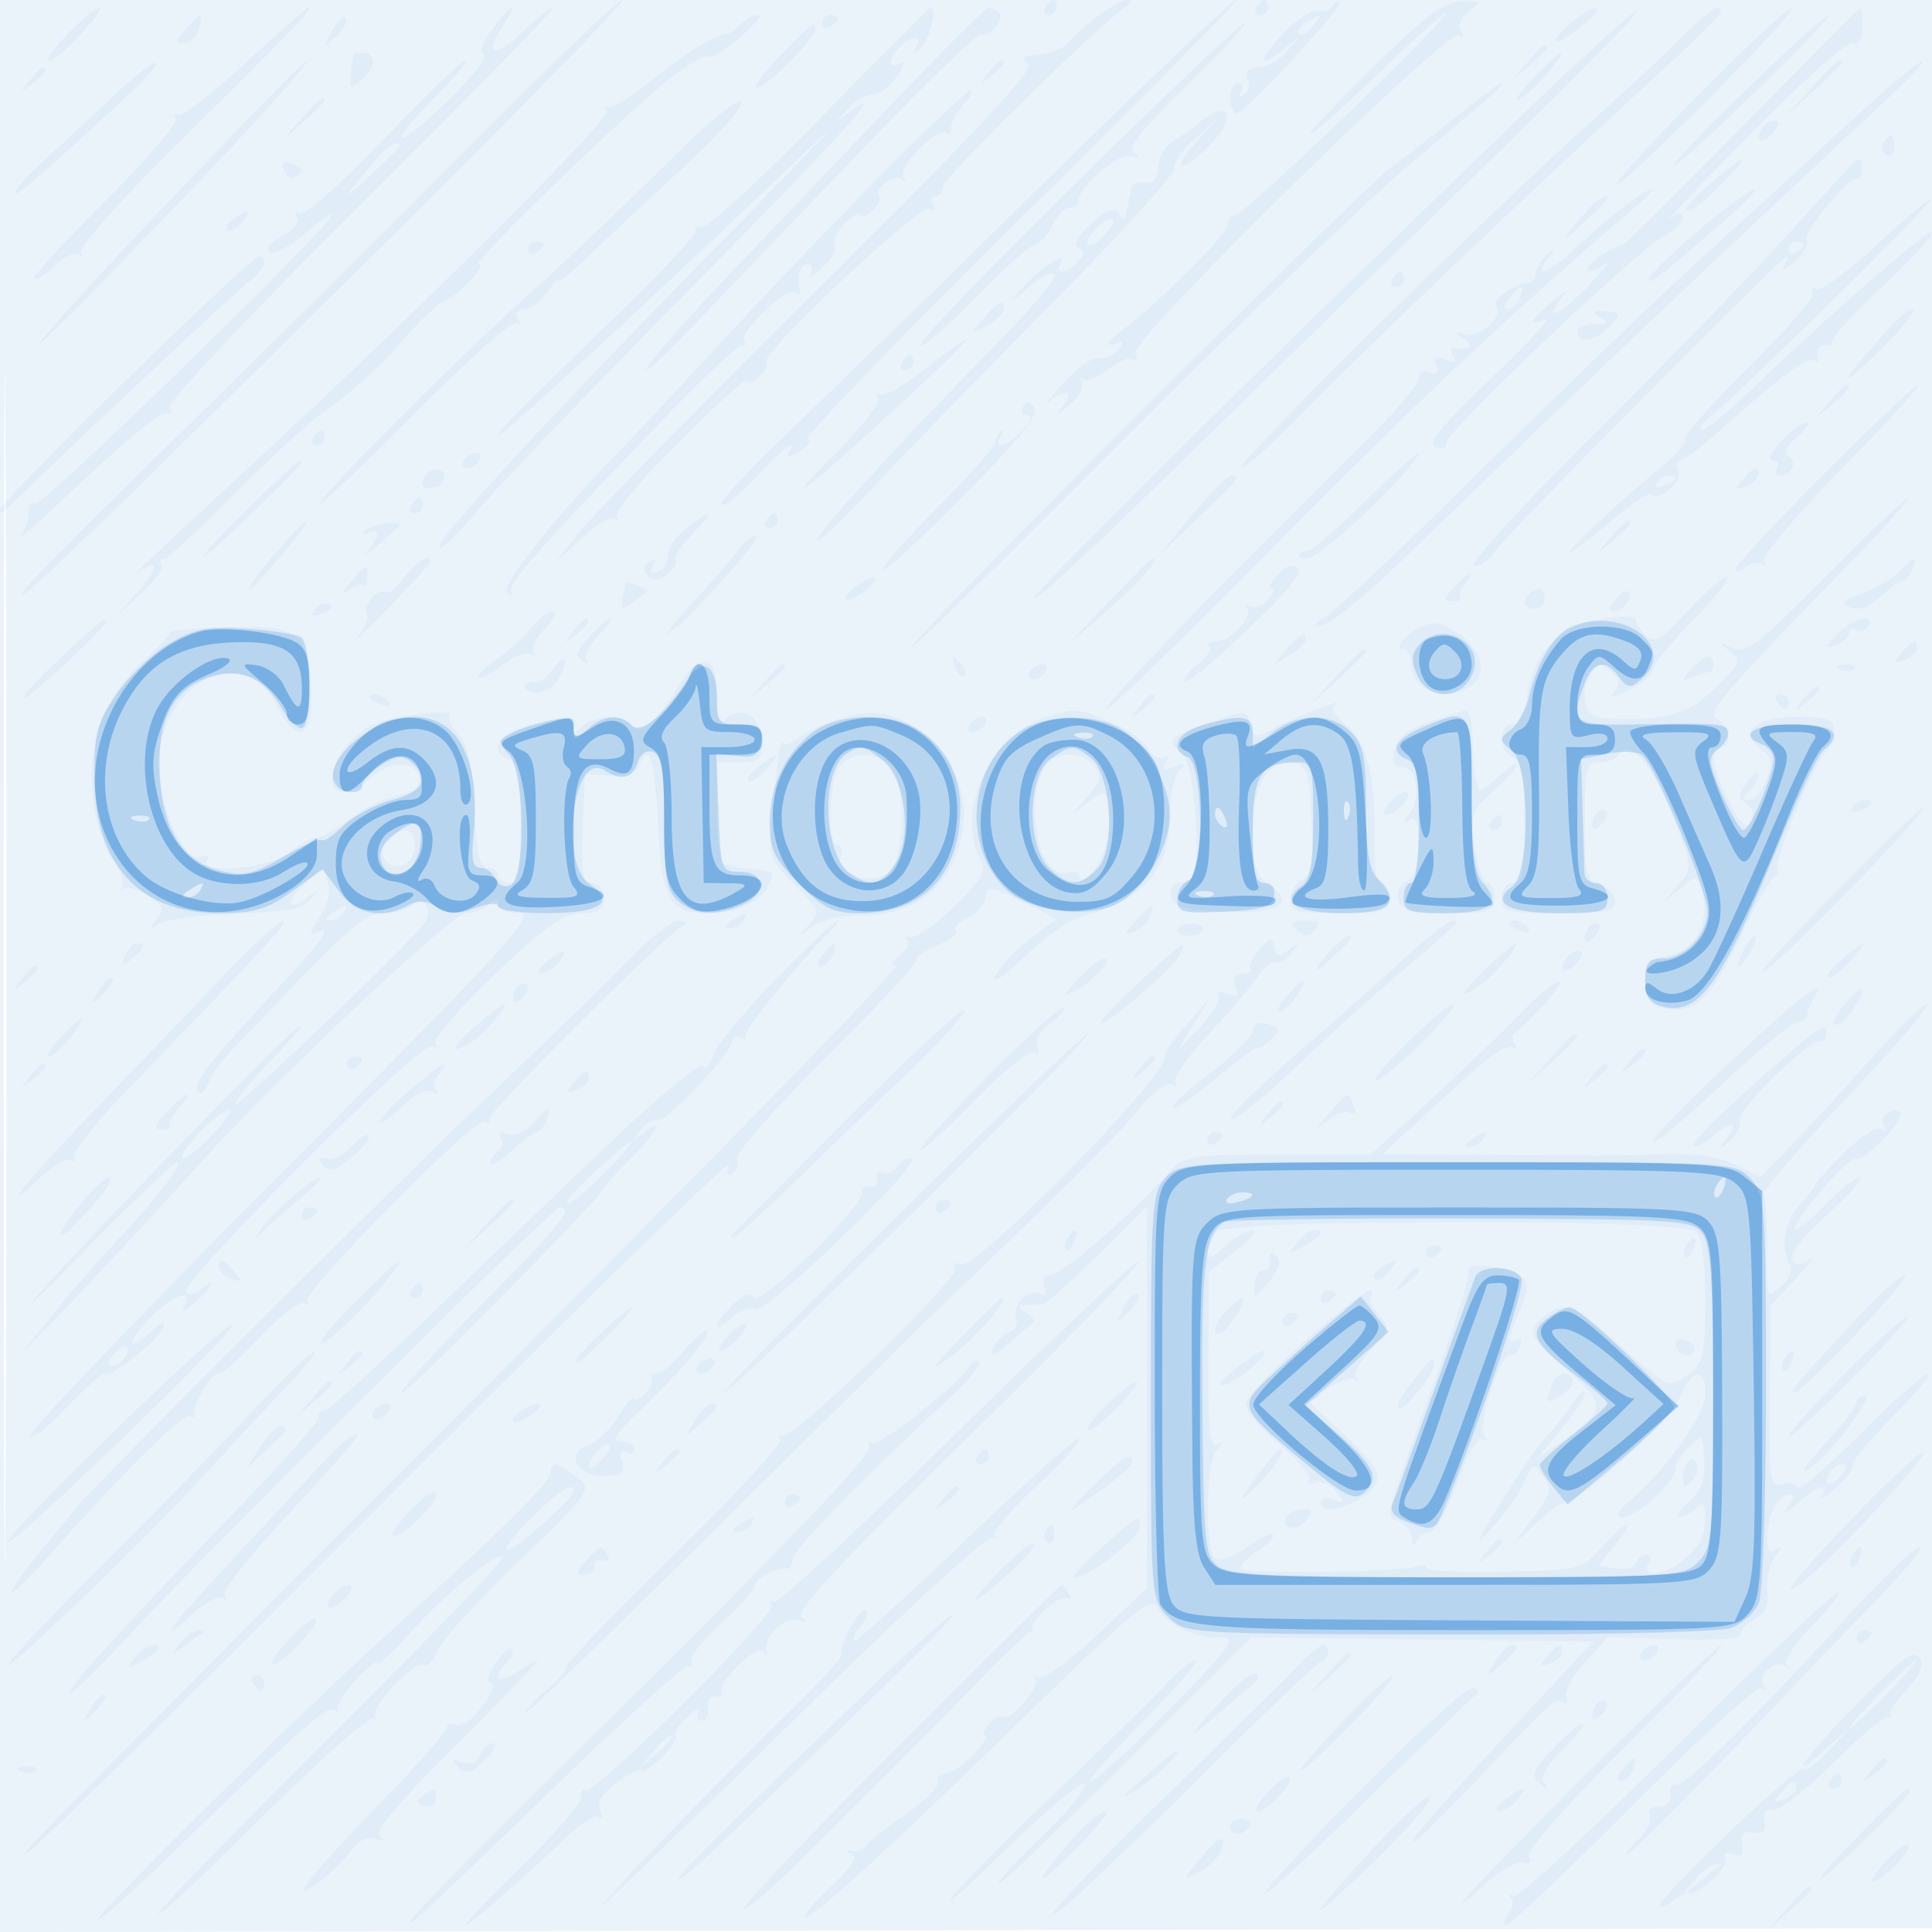
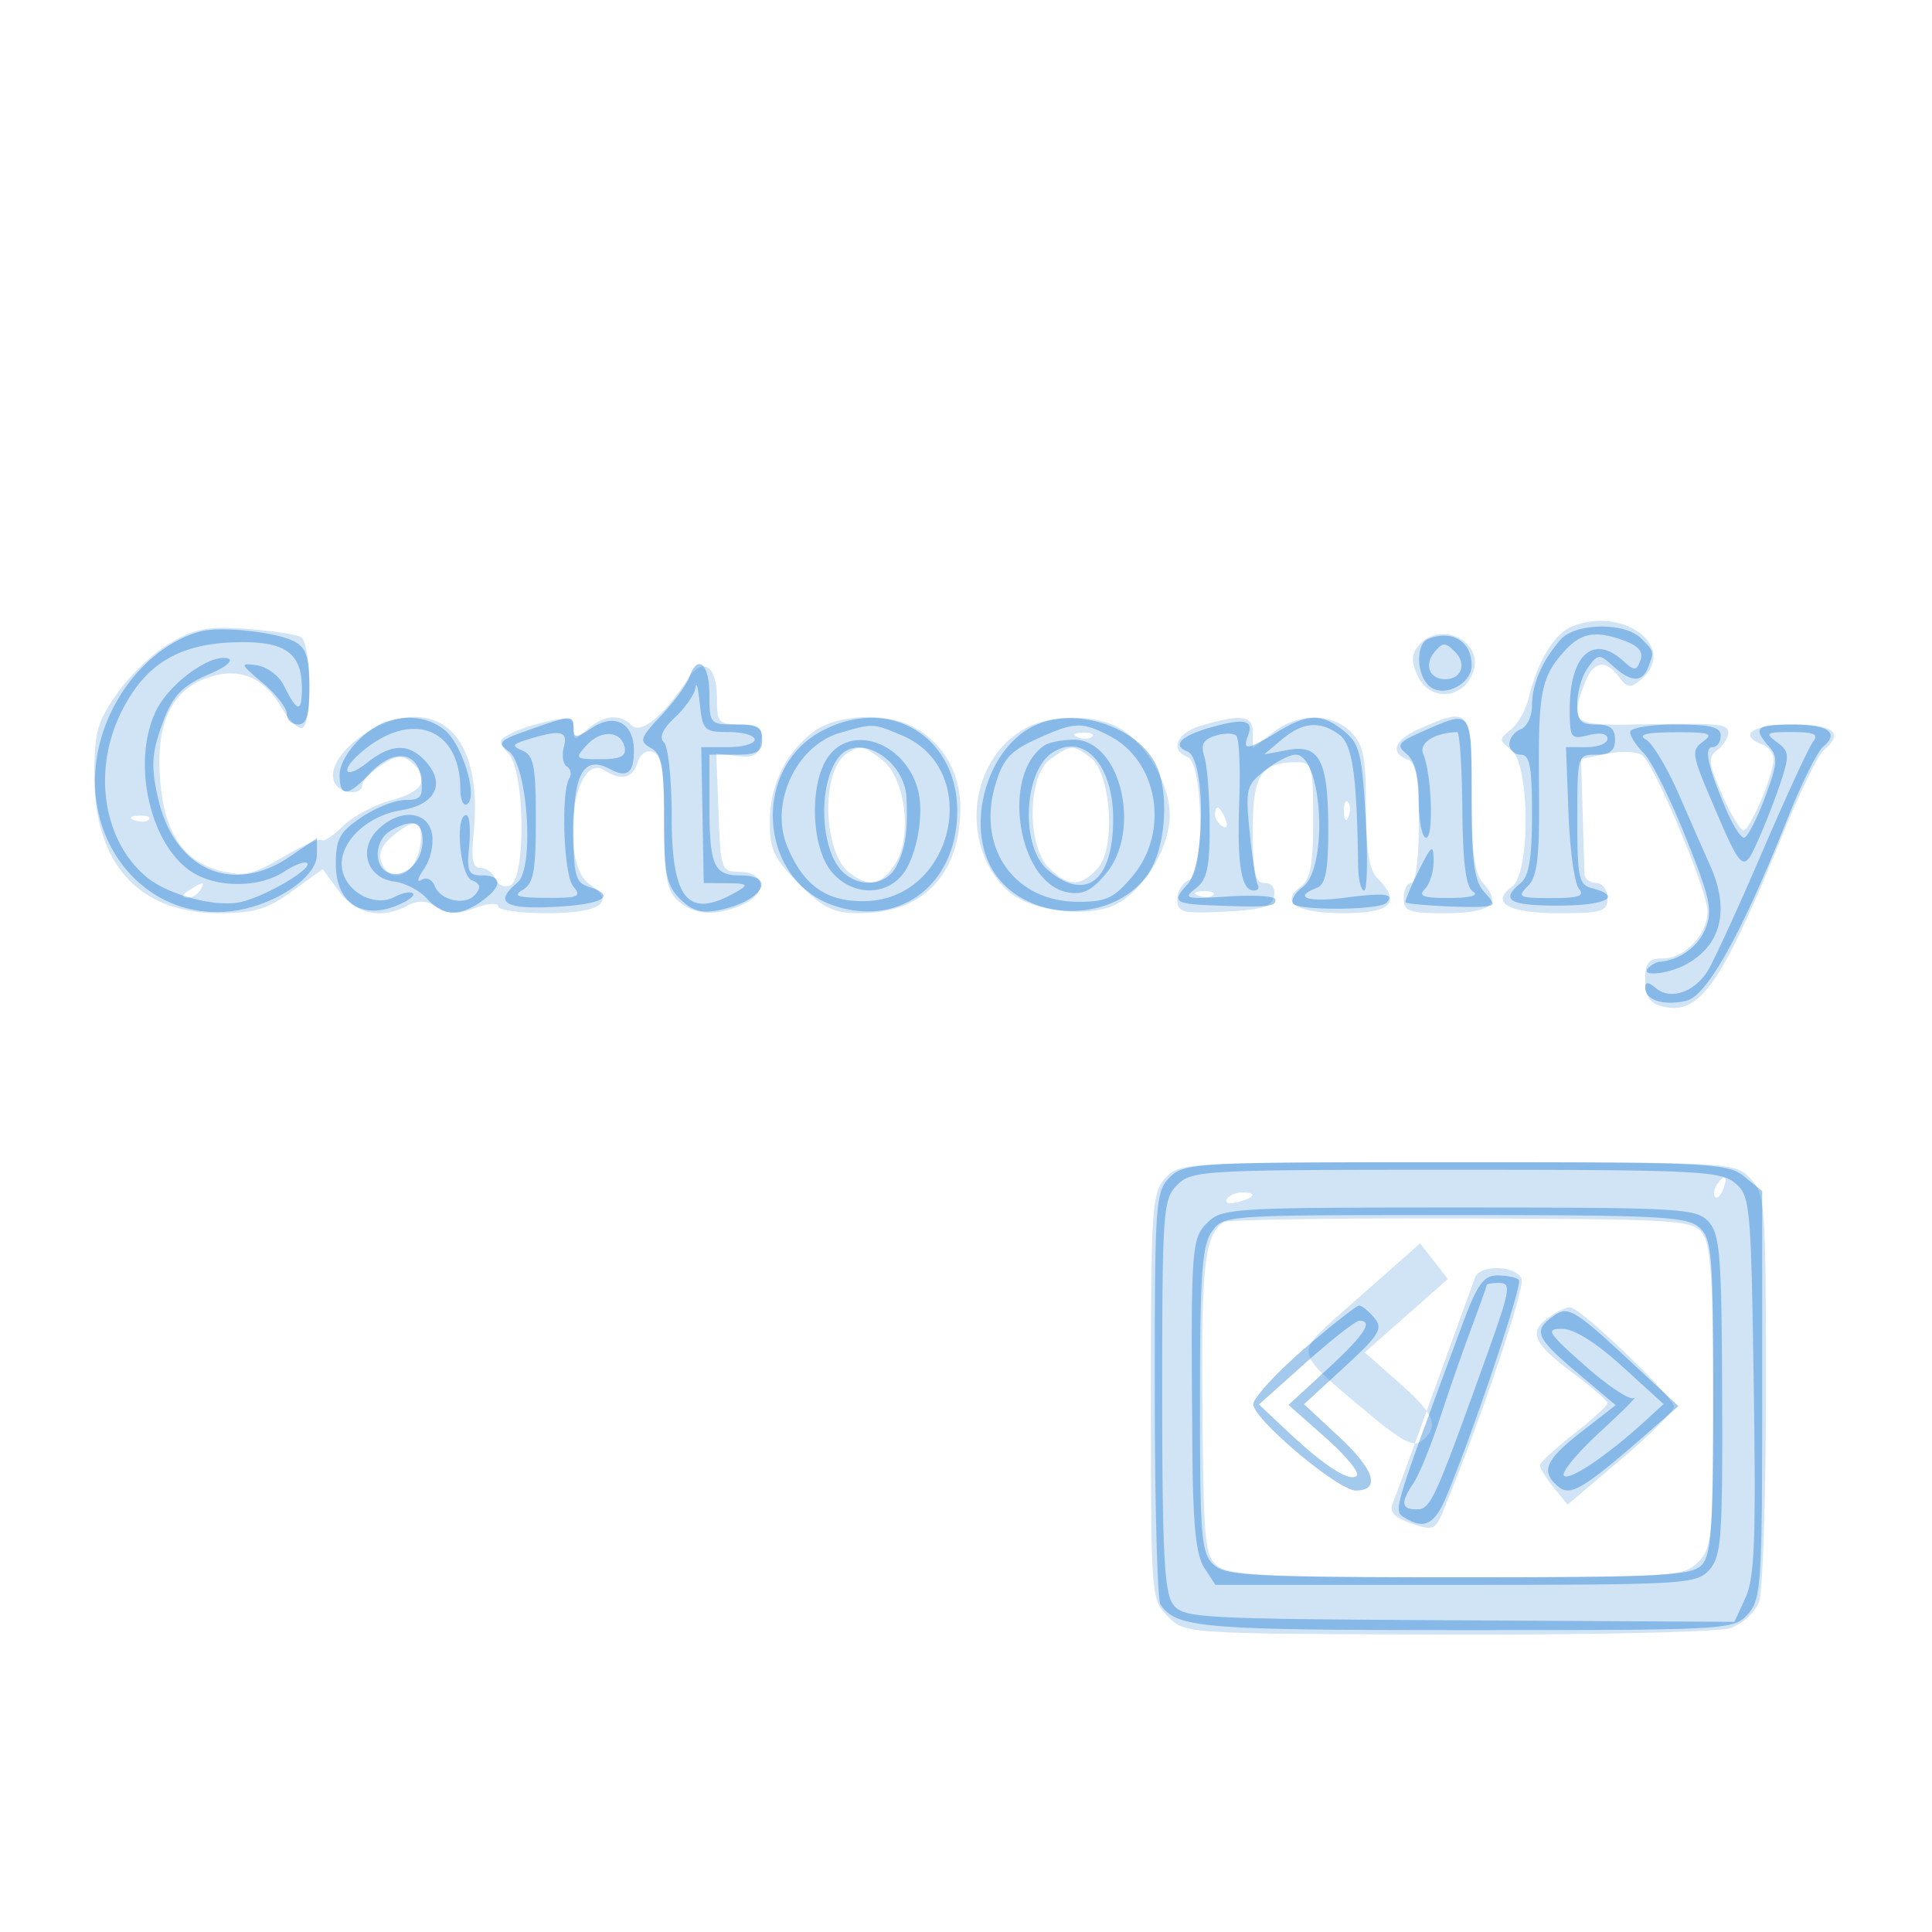
<svg xmlns="http://www.w3.org/2000/svg" width="256" height="256">
-   <path fill="#1976D2" fill-opacity=".09" fill-rule="evenodd" d="M0 128.004v128.004l128.25-.254 128.25-.254.254-127.75L257.008 0H0zm.485.496c0 70.4.119 99.053.265 63.672s.146-92.98 0-128S.485 58.1.485 128.5" />
-   <path fill="#1976D2" fill-opacity=".048" fill-rule="evenodd" d="M61.355 20.25C50.329 31.387 33.026 48.549 22.904 58.387c-10.122 9.837-19.031 18.837-19.797 20-1.896 2.876 9.48-8.087 47.863-46.125C68.861 14.531 83.028.019 82.451.012S72.381 9.113 61.355 20.25M138.5 1c-.34.55-.141 1 .441 1S140 1.55 140 1s-.198-1-.441-1-.719.45-1.059 1m6.885 1.227c-1.587 1.224-3.335 2.798-3.885 3.497s-2.288 1.375-3.863 1.501c-2.139.172-2.501.458-1.431 1.133 1.099.693-5.338 7.621-27.637 29.746C92.581 53.967 78.191 68.646 76.59 70.723L73.681 74.5l3.475-3.268c1.912-1.797 3.856-2.922 4.32-2.5s.571.286.235-.304c-.335-.589 3.418-5.08 8.34-9.979S99 49.925 99 50.393c0 .469.67.296 1.489-.384s1.279-1.576 1.022-1.992c-.744-1.203 20.481-21.14 21.703-20.385.657.406.81.215.381-.477-.392-.635-.236-1.155.346-1.155S125 25.399 125 24.665c0-1.162 20.924-21.728 24.265-23.85.799-.508.842-.79.12-.8-.613-.008-2.413.987-4 2.212m-7.147 22.111c-13.606 13.387-28.904 28.308-33.997 33.158-5.092 4.851-8.995 9.084-8.672 9.406s2.367-1.324 4.544-3.658c3.757-4.028 5.788-5.51 4.341-3.17-.365.59.288.479 1.451-.247s1.656-1.473 1.096-1.66 12.148-13.338 28.24-29.224C151.334 13.056 164.157.045 163.738.029s-11.895 10.923-25.5 24.309M166.5 1c-.34.55-.141 1 .441 1S168 1.55 168 1s-.198-1-.441-1-.719.45-1.059 1m10.068-.11c-.348.562-1.194.807-1.881.543-.688-.263-2.786 1.106-4.665 3.044-3.533 3.645-3.261 4.854.399 1.773 2.077-1.748 2.077-1.748.174.5-1.048 1.237-2.783 2.25-3.857 2.25-1.305 0-1.765.486-1.389 1.468.31.807.064 1.777-.547 2.154-.673.416-.83.232-.397-.467.392-.635.236-1.155-.346-1.155S163 11.9 163 13s.38 2 .845 2C164.879 15 178.117.784 177.582.249c-.21-.21-.666.078-1.014.641M181 9.851c-11.255 11.218-9.141 10.273 2.886-1.289 4.612-4.434 8.028-7.427 7.591-6.651-1.352 2.403-26.626 26.586-27.835 26.634-.628.025-1.049.53-.935 1.122.211 1.097-8.532 9.9-14.121 14.217-1.697 1.311-2.235 2.088-1.195 1.727 1.573-.546 1.687-.41.677.807-.668.805-1.758 1.254-2.423.999-.664-.255-2.767 1.235-4.674 3.31-1.906 2.075-2.814 3.211-2.018 2.523 2.152-1.859 3.495-1.512 1.937.5-1.128 1.456-.984 1.434.854-.134 1.215-1.036 1.922-2.386 1.572-3s-.279-.793.158-.399c.436.395 1.911-.162 3.277-1.236s2.876-1.712 3.355-1.415.635-.078.346-.831c-.657-1.713 41.351-42.975 42.825-42.064.616.381.728.146.277-.583-.442-.715.012-1.804 1.096-2.628C196.363.156 196.278.065 193.5.218c-2.35.129-5.057 2.215-12.5 9.633M9 4.5C7.134 6.425 6.037 8 6.561 8s2.398-1.575 4.165-3.5S13.59 1 13.165 1 10.866 2.575 9 4.5m23.5 3.903c-4.4 4.056-8.407 7.131-8.905 6.832s-.622-.088-.278.469-3.838 5.45-9.294 10.873S4.307 36.64 4.556 36.889s1.496-.529 2.772-1.728 2.697-1.838 3.157-1.42c.459.417.553.262.207-.345-.348-.609 5.768-7.406 13.664-15.185C38.236 4.535 41.645.985 40.872 1.014c-.204.007-3.972 3.332-8.372 7.389m32.713-4.478c-1.318 1.784-1.733 3.068-1.062 3.292.605.202-1.518 2.923-4.719 6.048-7.096 6.929-8.769 6.676-1.909-.288C60.219 10.24 62.08 8 61.658 8s-5.296 4.719-10.831 10.486-10.53 10.198-11.1 9.845c-.584-.36-.737-.157-.352.467.389.629-.47 1.712-1.988 2.507-1.591.834-2.234 1.671-1.59 2.07.596.368 2.685-.737 4.643-2.457S44 28.094 44 28.461c0 1.355-38.139 38.498-39.299 38.273-.66-.129-1.073.376-.916 1.121.157.746-.268 2.096-.944 3-.676.905 1.446-.877 4.715-3.96 9.722-9.168 13.64-12.411 14.644-12.12.522.151.65-.208.286-.798-.371-.6 10.831-12.505 25.428-27.025C62.265 12.678 73.688 1 73.301 1s-2.183 1.432-3.988 3.182c-3.73 3.615-5.314 3.275-2.778-.595 2.309-3.524 1.353-3.279-1.322.338M108.864 15.5C101.078 23.475 94.023 30 93.187 30s-1.277.243-.979.541-3.953 4.91-9.445 10.25C67.804 55.336 66 57.155 66 57.695c0 .577 20.072-17.85 34.468-31.644 5.483-5.253 9.758-9.248 9.5-8.878S101.625 25.89 92 35.722c-20.941 21.392-34.462 36.15-33.761 36.85.281.282 2.48-1.858 4.886-4.754s15.029-16.073 28.051-29.282c20.999-21.301 26.869-27.834 21.098-23.483-1.698 1.28-1.698 1.254.001-.597.976-1.063 2.494-1.939 3.374-1.945s2.332-1.117 3.226-2.468c.94-1.423 1.099-2.135.375-1.691-1.594.977-1.63-.572-.05-2.152 1.578-1.578 3.112-1.543 2.212.05-.56.993-.432.996.626.016C123.194 5.193 124.234 1 123.343 1c-.177 0-6.693 6.525-14.479 14.5m8.563-.92c-7.11 7.47-16.655 17.482-21.212 22.25S87.011 46.85 85.888 48.5s1.706-.909 6.285-5.687c4.58-4.777 14.812-15.446 22.738-23.709S129.649 4.283 130.048 4.53c.99.611 3.099-2.049 2.277-2.872-.362-.362-.954-.658-1.315-.658s-6.473 6.111-13.583 13.58m90.681-11.522c-1.315 1.096-2.197 2.186-1.961 2.423.237.237 1.764-.658 3.392-1.989 1.629-1.331 2.511-2.421 1.961-2.423-.55-.001-2.076.894-3.392 1.989m-7.668 13.398c-36.809 35.582-63.883 62.434-63.418 62.899.274.274 9.063-7.907 19.532-18.179a13298 13298 0 0 1 39.897-38.937c11.474-11.143 20.652-20.47 20.396-20.726s-7.639 6.468-16.407 14.943m22.498-11.573c-1.96 1.989-7.585 7.214-12.5 11.611-13.199 11.805-46.514 44.764-45.884 45.393.299.299 4.422-3.431 9.162-8.29 7.895-8.093 31.073-30.139 47.569-45.247C224.978 4.968 228 1.93 228 1.6c0-1.26-1.626-.205-5.062 3.283m2.175 7.657c-6.263 6.336-11.191 11.716-10.951 11.956s5.808-4.949 12.372-11.53 11.492-11.961 10.95-11.956c-.541.006-6.108 5.194-12.371 11.53m5.819 4.172c-8.488 8.641-15.657 15.745-15.932 15.785-1.476.218-5.09 2.747-4.61 3.227.309.308 1.36-.044 2.336-.784s.003.538-2.161 2.839c-3.809 4.05-6.255 5.099-3.488 1.495.749-.976.139-.683-1.357.65-3.183 2.837-3.346 3.238-.97 2.384.963-.346-2.266 3.189-7.175 7.857-6.597 6.274-8.52 8.642-7.374 9.082.879.337 1.496.088 1.425-.576-.148-1.375 25.357-25.574 28.934-27.453 1.342-.705 2.44-1.773 2.44-2.372 0-.705-.62-.628-1.75.218-.963.719 3.829-4.361 10.647-11.29 6.819-6.929 12.95-12.386 13.625-12.127.773.297 1.228-.476 1.228-2.088 0-1.407-.087-2.559-.193-2.559s-7.138 7.07-15.625 15.712M24.651 3.833c-1.343 1.485-1.387 1.834-.228 1.834.787 0 1.647-.825 1.91-1.834C26.597 2.825 26.7 2 26.561 2s-.998.825-1.91 1.833m19.313.331c-1.145 2.233-1.118 2.26.61.61.994-.95 1.533-2.001 1.197-2.336s-1.148.442-1.807 1.726M98.15 3.25c-.687.688-1.565 1.266-1.95 1.285-1.406.072-5.807 2.816-10.179 6.347-2.463 1.99-4.859 3.494-5.324 3.343s-.604.117-.308.595c.567.917-24.717 26.15-44.78 44.691C21.762 72.307 17.005 76.795 18.4 75.75c2.631-1.972 2.654-.396.037 2.5L15.5 81.5l3.214-2.903c1.768-1.597 2.979-3.284 2.691-3.75-.287-.466-.128-.847.355-.847.484 0 4.673-3.864 9.309-8.587 4.637-4.723 10.499-10.01 13.028-11.75s6.531-5.413 8.895-8.163c2.365-2.75 5.021-5.284 5.904-5.632 1.972-.777 5.76-4.867 4.509-4.869-1.179-.002 20.93-21.367 25.97-25.096 2.131-1.577 4.183-2.676 4.56-2.443.378.233 2.234-.899 4.126-2.516 1.891-1.616 2.967-2.94 2.389-2.942-.577-.001-1.612.561-2.3 1.248M109 3.059c0 .582.45.781 1 .441s1-.816 1-1.059S110.55 2 110 2s-1 .477-1 1.059m64.029-.098c-.809.512-1.211 1.191-.893 1.509s1.148-.108 1.844-.946c1.443-1.738 1.166-1.902-.951-.563m58.213 9.074c-5.641 5.481-9.916 9.959-9.5 9.952.417-.008 5.39-4.508 11.051-10 5.661-5.493 9.936-9.971 9.5-9.952s-5.409 4.519-11.051 10M103.62 7.152c-2.135 2.156-3.657 4.144-3.384 4.418.62.619 7.764-6.438 7.764-7.67 0-1.193.076-1.249-4.38 3.252m39.464 16.598c-11.607 11.413-21.099 21.267-21.093 21.898.005.632 3.046-1.961 6.759-5.761s7.429-7.125 8.259-7.389 1.955-1.496 2.5-2.739 1.554-2.259 2.241-2.259 1.206-.38 1.152-.843c-.199-1.729 5.348-6.5 6.963-5.987 1.177.373 1.282.264.376-.39-.918-.663 1.007-3.12 7.128-9.094C161.982 6.684 165.403 3 164.971 3s-10.281 9.337-21.887 20.75m59.321-15.5L200.5 10.5l2.25-1.905c1.238-1.048 2.25-2.06 2.25-2.25 0-.8-.805-.209-2.595 1.905m-155.533-1c-.07.138-.234 1.277-.365 2.533-.224 2.156-.135 2.19 1.604.616C49.91 8.772 49.821 7 47.941 7c-.518 0-.998.112-1.069.25m156.074 3.371c-1.895 1.991-2.546 3.073-1.446 2.404C203.306 11.927 207.593 7 206.743 7c-.193 0-1.901 1.629-3.797 3.621m-188.1 2.287a786 786 0 0 1-9.096 8.455C3.688 23.237 2 25.104 2 25.512c0 .699 2.842-1.74 14.315-12.288 2.649-2.434 4.605-4.638 4.346-4.896-.258-.258-2.875 1.803-5.815 4.58m14.195 6.842C15.726 33.628 9.593 40.232 5.5 45.1c-3.958 4.708 19.58-19.41 28.644-29.35C38.031 11.487 41.01 8 40.763 8s-5.522 5.287-11.722 11.75m101.831-10c-1.243 1.586-1.208 1.621.378.378C132.916 8.821 133.445 8 132.622 8c-.207 0-.995.787-1.75 1.75m109.074 2L236.5 15.5l3.75-3.446c2.063-1.896 3.75-3.583 3.75-3.75 0-.764-.846-.044-4.054 3.446m8.427 1.5c-3.234 2.888-6.798 6.15-7.919 7.25-1.122 1.1-5.784 5.375-10.361 9.5-9.583 8.636-16.686 15.434-37.593 35.978-8.25 8.107-15.9 15.24-17 15.851-1.1.61-1.472 1.124-.827 1.141 1.175.03 5.095-2.997 10.195-7.872 1.495-1.429 9.471-9.123 17.725-17.098 13.199-12.754 23.574-22.571 46.761-44.246 7.696-7.194 6.944-7.581-.981-.504M3.872 10.75c-1.243 1.586-1.208 1.621.378.378C5.916 9.821 6.445 9 5.622 9c-.207 0-.995.787-1.75 1.75m188.741 5.001c-3.238 2.612-6.838 5.398-8 6.19-3.111 2.122-53.802 52.635-63.041 62.82-4.36 4.806 6.44-5.661 24-23.261C163.133 43.9 181.775 25.937 187 21.583c10.986-9.155 12.6-10.583 11.964-10.582-.255 0-3.113 2.137-6.351 4.75M88.5 21.509C83.55 26.464 75.225 34.366 70 39.07c-9.76 8.787-28.085 27.178-27.582 27.681.155.155 5.901-5.349 12.768-12.231 6.868-6.883 12.858-12.178 13.311-11.767s.5.185.104-.503c-.44-.765-.136-1.25.783-1.25.827 0 2.203-1 3.059-2.223S74 36.827 74 37.16s1.688-1.031 3.75-3.03 7.672-7.234 12.464-11.633 8.393-8.447 8-8.997c-.405-.568-4.603 2.893-9.714 8.009m29.666.241c-5.363 5.363-15.132 15.558-21.709 22.658-6.576 7.099-12.882 13.849-14.013 15-8.74 8.893-16.377 18.51-15.228 19.172.706.408.949.371.54-.08-.768-.847 2.484-4.564 19.68-22.493 5.535-5.772 10.435-10.373 10.888-10.226.454.148.584-.121.289-.598-.73-1.182 5.824-7.413 6.786-6.451.422.423.677.318.566-.232-.406-2.009.06-3.5 1.094-3.5.582 0 .73.563.328 1.25s.262.378 1.476-.687 1.997-2.485 1.74-3.156c-.258-.67.402-2.006 1.464-2.968 1.063-.962 1.933-1.399 1.933-.972s.67.222 1.489-.458 1.274-1.584 1.011-2.009c-.685-1.108 2.023-3.129 3.002-2.241.45.407.538.247.194-.356-.732-1.285 4.618-6.755 5.623-5.75.375.374.681.078.681-.658 0-.735.745-2.16 1.655-3.166s1.341-1.829.958-1.829-5.085 4.387-10.447 9.75m-78.242-6L37.5 18.5l2.75-2.424c1.513-1.334 2.75-2.571 2.75-2.75 0-.785-.81-.146-3.076 2.424m119.166.361c-1.325 1.083-3.084 2.346-3.908 2.807s-1.585 1.906-1.692 3.21c-.13 1.6-.729 2.276-1.841 2.078-.907-.161-1.705.176-1.774.75A20 20 0 0 1 149.5 27c-.137.55-.313 1.337-.39 1.75s-.49.2-.917-.471c-.562-.885-1.568-.487-3.65 1.444-1.761 1.632-2.407 2.822-1.667 3.069.922.307.932.734.043 1.805-1.37 1.651-3.348 1.906-2.357.303 1.192-1.928-2.91.709-5.066 3.257-1.961 2.318-1.953 2.318.757-.078 1.507-1.331 3.054-2.105 3.439-1.72s-2.487 3.949-6.381 7.92c-14.099 14.378-25.517 26.849-25.028 27.338.22.22 3.462-2.867 7.203-6.859s14.437-14.986 23.766-24.43c9.329-9.445 16.705-17.589 16.391-18.097s.875-2.231 2.643-3.828L161.5 15.5l-2.937 3.25c-3.697 4.091-1.952 4.309 1.943.243 3.445-3.595 2.303-5.92-1.416-2.882m74.369.956c-1.076 1.741.149 2.11 1.521.457.789-.95.865-1.524.201-1.524-.584 0-1.36.48-1.722 1.067m16.084 1.864c-.317.512-.118 1.213.441 1.559s1.016-.074 1.016-.931c0-1.757-.6-2.015-1.457-.628m-199.46 1.857L46.597 25c-1.138 1.375-.163.721 2.167-1.453S53 19.46 53 19.297c0-.863-1.679-.005-2.917 1.491m-12.427 1.757c.304.794.956 1.195 1.449.89 1.24-.766 1.126-1.132-.554-1.777q-1.45-.557-.895.887M226.5 24.477c-2.2 1.896-3.526 3.465-2.946 3.485s2.58-1.537 4.446-3.462c4.314-4.45 3.649-4.46-1.5-.023m18.321-2.083c-.726.767-4.696 5.122-8.821 9.678-4.125 4.555-15.332 16.078-24.905 25.605S194.412 75 195.295 75s2.029-.757 2.548-1.683C198.776 71.648 236.027 34 236.744 34c.206 0 .045.563-.357 1.25s.236.402 1.418-.634 1.899-2.287 1.594-2.779c-.585-.948 5.546-8.475 6.632-8.143.35.107.636-.455.636-1.25 0-1.79-.192-1.795-1.846-.05m-29.443 4.856c-1.656 1.238-4.556 3.71-6.444 5.495-3.673 3.471-6.043 4.396-3.855 1.505 1.143-1.511 1.126-1.572-.127-.45-.799.715-1.452 1.84-1.452 2.5s-.45 1.212-1 1.226c-1.854.049-4.99 2.318-4.239 3.068 1.179 1.179-2.272 4.327-4.105 3.744-1.423-.453-1.445-.375-.156.552 1.369.985.735 1.561-1.324 1.204-.454-.079-.492.394-.086 1.051.513.83.196.987-1.037.514-1.3-.499-1.626-.29-1.215.779.376.98.083 1.277-.889.904-.835-.32-1.449.03-1.449.827 0 .76-3.488 4.82-7.75 9.022C161.425 77.75 145.695 94 146.557 94c.515 0 10.163-9.356 21.44-20.79 19.796-20.074 31.458-31.047 48.503-45.639 3.7-3.168 2.967-3.377-1.122-.321m9.971 3.067c-3.383 2.851-6.423 5.787-6.754 6.525-.6 1.335 1.904-.606 10.296-7.983 6.554-5.76 3.566-4.53-3.542 1.458M211.5 26.765c-.55.404-1.893 1.86-2.984 3.235-1.658 2.088-1.452 2.016 1.25-.437 2.92-2.652 3.711-3.592 2.984-3.548-.137.009-.7.346-1.25.75m37.081 5.767c-3.788 3.518-7.338 6.118-7.888 5.778-.551-.34-.731-.18-.399.357s-3.577 5.093-8.688 10.124c-5.11 5.031-8.861 9.291-8.336 9.466s-1.231 2.101-3.903 4.28c-5.474 4.466-13.944 12.575-10.867 10.405 1.1-.776 3.765-2.877 5.923-4.67s4.129-3.053 4.381-2.801c1.01 1.01 4.091-1.581 3.552-2.986-.314-.817-.184-1.486.287-1.486.471-.001 2.882-1.827 5.357-4.058 7.843-7.07 11.698-9.909 12.443-9.164.398.398.574.048.39-.777s.23-1.388.917-1.25 1.137-.107 1-.542c-.138-.436 2.787-3.638 6.5-7.115S256 31.352 256 30.84c0-.979-13.33 10.6-23.476 20.392-3.287 3.172-6.437 5.753-7 5.735-.563-.019.101-.963 1.476-2.098 4.236-3.5 29.134-28.068 28.791-28.411-.178-.178-3.422 2.555-7.21 6.074M31.029 28.961c-.809.512-1.211 1.191-.893 1.509s1.148-.108 1.844-.946c1.443-1.738 1.166-1.902-.951-.563m113.951 1.563c-1.932 2.329-.554 2.767 1.514.482.999-1.103 1.351-2.006.783-2.006-.567 0-1.601.686-2.297 1.524M70 33.059c0 .582.45.781 1 .441s1-.816 1-1.059S71.55 32 71 32s-1 .477-1 1.059m167 0c0 .582.45.781 1 .441s1-.816 1-1.059-.45-.441-1-.441-1 .477-1 1.059M16.74 50.369C7.533 59.372 0 67.097 0 67.536c0 .438.337.459.75.046 5.621-5.633 30.785-29.268 32.266-30.305C34.987 35.896 35.695 34 34.24 34c-.419 0-8.294 7.366-17.5 16.369M184.5 37c-.34.55-.141 1 .441 1S186 37.55 186 37s-.198-1-.441-1-.719.45-1.059 1m15.5 2.5c-.718.865-.815 1.5-.229 1.5.558 0 1.274-.675 1.591-1.5s.419-1.5.229-1.5-.906.675-1.591 1.5m-69.595 2.646c-1.895 2.134-1.893 2.139.345.964 1.238-.649 2.25-1.615 2.25-2.145 0-1.421-.479-1.203-2.595 1.181m81.608-.117c1.186.75 1.032.943-.763.956-1.238.008-2.25.465-2.25 1.015 0 1.616 2.556 1.148 4.31-.79 1.509-1.667 1.469-1.801-.583-1.956-1.737-.13-1.888.033-.714.775m38.025 1.721a618 618 0 0 1-3.835 4.5c-2.96 3.424-.548 1.678 3.797-2.75 2.429-2.475 3.954-4.5 3.389-4.5s-2.073 1.237-3.351 2.75m-127.49 5.195c-2.724 2.158-5.381 3.659-5.904 3.335-.524-.324-.659-.113-.299.47.36.582-2.158 3.856-5.595 7.275-3.438 3.42-5.091 5.373-3.675 4.34 3.192-2.327 21.612-19.362 20.925-19.352-.275.005-2.728 1.774-5.452 3.932M119.5 48c-.34.55-.141 1 .441 1S121 48.55 121 48s-.198-1-.441-1-.719.45-1.059 1m122.905 5.25L240.5 55.5l2.25-1.905c1.238-1.048 2.25-2.06 2.25-2.25 0-.8-.805-.209-2.595 1.905m-.671 9.515C235.28 69.236 230 74.916 230 75.387s.604.357 1.342-.256c.738-.612 1.71-.78 2.16-.372.45.407.539.249.197-.351-.342-.601 4.283-6.114 10.279-12.25S254.562 51 254.174 51s-5.986 5.294-12.44 11.765m-106.168-8.872c-.376.609-.138 1.107.53 1.107.753 0 .527.759-.596 2-1.993 2.202-4.039 2.731-2.899.75.396-.687.385-.95-.024-.583-.409.366-.716 1.041-.682 1.5.033.458-3.393 4.307-7.614 8.553s-7.459 7.936-7.195 8.199c.264.264 5.046-4.134 10.627-9.773 6.951-7.023 9.895-10.663 9.343-11.556-.567-.916-1.009-.975-1.49-.197M236 58.5c-1.296 1.379-1.796 2.5-1.115 2.5.678 0 .955.45.615 1s-.168 1 .382 1c1.525 0 2.289-1.776 1.085-2.521-.666-.411-.24-1.375 1.136-2.569 1.212-1.05 1.763-1.91 1.224-1.91s-2.035 1.125-3.327 2.5M41.5 58c-.34.55-.141 1 .441 1S43 58.55 43 58s-.198-1-.441-1-.719.45-1.059 1m20 3c-.34.55-.168 1 .382 1s1.278-.45 1.618-1 .168-1-.382-1-1.278.45-1.618 1m119.285 5.541c-3.693 3.592-6.993 6.477-7.333 6.412s-.881.143-1.202.464c-.321.32.074.583.878.583 1.392 0 9.255-6.952 13.29-11.75 3.381-4.021 1.225-2.378-5.633 4.291M34 66.281c-3.025 2.898-6.149 6.158-6.942 7.244s1.795-1.163 5.75-4.998c6.605-6.404 7.652-7.539 6.942-7.521-.138.004-2.725 2.378-5.75 5.275m22.688-3.635c-.379.378-.688 1.023-.688 1.432 0 1.063 2.435.567 2.825-.575.398-1.168-1.19-1.805-2.137-.857m174.293.877c-1.057 1.273-.995 1.42.378.893.902-.347 1.641-1.032 1.641-1.523 0-1.286-.579-1.105-2.019.63m-72.989 4.727-4.32 5.25 5.164-4.962c5.424-5.212 5.678-5.538 4.321-5.538-.464 0-2.788 2.362-5.165 5.25m61.515-4.261c-.35.566.051.734.941.393 1.732-.665 2.049-1.382.611-1.382-.518 0-1.216.445-1.552.989M54.5 67c-.34.55-.141 1 .441 1S56 67.55 56 67s-.198-1-.441-1-.719.45-1.059 1m187.389 9.421c-8.963 9.052-10.585 10.292-12.353 9.444-1.85-.886-1.88-.849-.323.413 1.579 1.28 1.422 1.668-2 4.968-3.686 3.553-6.841 4.373-14.963 3.888-2.405-.143-3.081-3.272-1.311-6.07.756-1.195 1.175-1.214 2.497-.117 1.195.992 1.313 1.65.476 2.659-.816.983-.285.928 1.988-.206 1.705-.85 3.1-2.062 3.1-2.692s2.336-3.511 5.191-6.402 4.949-5.5 4.652-5.797-2.561 1.62-5.031 4.261c-3.961 4.234-4.656 4.622-5.901 3.285-.776-.833-1.324-1.786-1.217-2.118s-1.891-.287-4.44.1c-5.595.849-8.958 4.258-9.878 10.015-.38 2.372-1.179 3.948-2.004 3.948-1.858 0-1.751 3.641.128 4.362 1.161.445 1.5 2.39 1.5 8.607 0 6.472-.291 8.031-1.5 8.031-.833 0-1.5.889-1.5 2 0 1.822.667 2 7.5 2 6.196 0 7.5-.277 7.5-1.594 0-.876-.9-1.829-2-2.116-1.787-.467-2-1.364-2-8.407 0-7.136.184-7.883 1.941-7.883 1.068 0 2.22-.451 2.561-1.003 1.362-2.204 4.419 1.252 7.061 7.985 2.721 6.936 2.73 7.038.844 9.266L220.5 119.5l2.203-1.862c2.179-1.843 2.21-1.834 2.877.823.981 3.912-1.006 7.474-4.569 8.187-2.505.501-3.011 1.082-3.011 3.458 0 2.183.567 2.998 2.407 3.46 3.953.992 6.318-1.177 10.172-9.33 2.011-4.255 4.056-7.887 4.545-8.071s.675-.681.414-1.104c-.57-.922 4.705-13.704 6.324-15.323.626-.626 1.138-1.948 1.138-2.938 0-1.495-.853-1.8-5.031-1.8-5.491 0-7.644 2.055-4.535 4.328 1.363.997 1.487 1.75.65 3.952-.569 1.496-1.586 2.72-2.259 2.72-.953 0-.958-.267-.025-1.2.66-.66 1.2-1.646 1.2-2.191s-.654-.118-1.454.95c-1.233 1.646-1.244 2.102-.072 2.999.848.649 1.061 1.576.551 2.401-.601.973-1.409.209-2.928-2.768C226.83 101.746 226.411 99 228 99c1.529 0 1.189-2.795-.451-3.713-1.512-.846.172-2.82 18.369-21.537 4.144-4.263 7.255-7.75 6.912-7.75s-5.266 4.689-10.941 10.421M91 69.969c-1.375 1.058-2.502 2.699-2.504 3.646-.003.946-.628 1.929-1.389 2.183q-1.384.46-.592-.823c.541-.874.398-1.039-.448-.517-.863.534-.923 1.086-.197 1.812.727.727 1.523.649 2.612-.255.861-.715 1.324-1.542 1.028-1.838s.677-1.807 2.163-3.358c3.133-3.269 2.882-3.586-.673-.85M101.5 69c-.34.55-.141 1 .441 1S103 69.55 103 69s-.198-1-.441-1-.719.45-1.059 1m-63.613 2.75C34.703 75.271 32.641 78 33.166 78c.226 0 2.103-2.025 4.172-4.5 4.13-4.941 4.499-6.118.549-1.75m10.385-1.381c-.32.517-.061.619.573.226 1.537-.949 1.475.638-.095 2.44-.687.789-.013.351 1.5-.974S53 69.601 53 69.54c0-.629-4.292.123-4.728.829m165.133.881L211.5 73.5l2.25-1.905c1.238-1.048 2.25-2.06 2.25-2.25 0-.8-.805-.209-2.595 1.905M97.692 73.029c-.781 1.116-3.369 4.107-5.75 6.648s-3.905 4.44-3.386 4.221C90.33 83.15 101.307 71 100.209 71c-.603 0-1.735.913-2.517 2.029m-44.106 3.486c-1.039 1.384-2.117 2.287-2.395 2.009-.831-.831-3.219 1.622-2.582 2.652.323.523-.21 1.934-1.185 3.137-.974 1.203.782-.432 3.902-3.632S57 74.668 57 74.431c0-1.207-1.74-.145-3.414 2.084m93.38 3.197-5.466 5.711 5.131-4.461c4.293-3.733 7.101-6.962 6.053-6.962-.139 0-2.712 2.57-5.718 5.712m104.716-3.962c-.96.963-3.194 2.261-4.964 2.887-2.57.907-2.876 1.277-1.52 1.837 1.086.447 2.507-.053 3.939-1.387 1.232-1.148 2.557-2.087 2.945-2.087s.963-.675 1.28-1.5c.741-1.932.455-1.889-1.68.25M46.405 77.233c-1.167 1.368-1.288 1.758-.313 1.008.876-.673 1.813-1.003 2.083-.732s.492-.184.492-1.009c0-1.917-.002-1.916-2.262.733M169 76.5c-.685.825-.91 1.5-.5 1.5s.189.67-.491 1.489-1.747 1.197-2.372.84-.799-.277-.385.18c.979 1.078-2.117 4.491-4.074 4.491-.831 0-1.23.281-.887.624s-.369 1.43-1.584 2.414c-1.214.984-1.982 2.016-1.706 2.294.275.277 3.958-2.79 8.183-6.815C172 77.025 173.372 75 170.956 75c-.391 0-1.271.675-1.956 1.5m-55.429 1.071c-1.059.775-1.732 1.601-1.496 1.837.235.236 1.295-.205 2.354-.979 1.059-.775 1.732-1.601 1.496-1.837-.235-.236-1.295.205-2.354.979m79.08.262c-1.415 1.564-1.438 1.834-.155 1.834.827 0 1.283-.221 1.013-.492-.271-.27.01-1.095.622-1.833 1.683-2.028.42-1.609-1.48.491m-109.728-.552c-.042.121-.23 1.032-.419 2.025-.293 1.539-.097 1.618 1.326.533.919-.7 1.802-1.345 1.963-1.432.161-.088-.401-.426-1.25-.752s-1.577-.494-1.62-.374m119.744 1.386c-1.077 1.076-.769 2 .666 2 .734 0 1.334-.6 1.334-1.334 0-1.435-.924-1.743-2-.666m11.353.809c-.789.95-.865 1.524-.201 1.524 1.208 0 2.617-1.897 1.924-2.591-.252-.251-1.027.229-1.723 1.067M41.507 80.989c-.35.566.051.734.941.393 1.732-.665 2.049-1.382.611-1.382-.518 0-1.216.445-1.552.989m28.816 2.326c-1.003 1.273-3.075 3.133-4.604 4.135-1.53 1.001-2.566 2.036-2.303 2.299.263.264 1.68-.466 3.149-1.621 1.468-1.156 3.18-1.81 3.803-1.454s.79.27.373-.189c-.418-.46.223-1.883 1.424-3.161S73.853 81 73.247 81s-1.922 1.042-2.924 2.315M8.13 87.085c-2.954 2.754-5.193 5.185-4.976 5.402C3.548 92.881 14 83.164 14 82.403c0-.732-.453-.37-5.87 4.682m67.742-3.335c-1.243 1.586-1.208 1.621.378.378C77.916 82.821 78.445 82 77.622 82c-.207 0-.995.787-1.75 1.75m2.227.645c-1.748 1.86-1.954 2.565-.924 3.16.729.421.983.389.566-.07-.418-.46.223-1.883 1.424-3.161S81.124 82 80.849 82s-1.513 1.078-2.75 2.395m108.7-.378c-1.265 1.054-1.736 1.931-1.049 1.95S187 86.81 187 87.8c0 3.819 4.702 5.505 8.111 2.909 2.61-1.987.24-6.384-4.312-8.004-.973-.346-2.685.215-4 1.312m56.662.026c-1.62 1.791-1.64 1.963-.155 1.393.932-.357 1.694-1.078 1.694-1.602s.419-.693.931-.377c.512.317 1.213.118 1.559-.441 1.164-1.883-2.163-1.035-4.029 1.027M22.45 83.784c.208.207-1.357 1.944-3.478 3.86-5.135 4.639-7.419 10.74-6.684 17.858.321 3.113 1.443 6.716 2.596 8.335 1.116 1.567 1.711 3.258 1.323 3.756-.389.499-.309.599.178.222.486-.376 1.957.018 3.267.877 1.997 1.308 2.178 1.815 1.115 3.126-1.063 1.314-1.025 1.415.233.627.825-.517 4.2-1.063 7.5-1.214 10.087-.461 11.353-.679 12.7-2.183 1.125-1.256 1.061-1.27-.474-.107-2.759 2.09-3.002.667-.317-1.856 2.38-2.236 2.408-2.238 3.049-.216.385 1.213-.033 3.079-1.031 4.602-1.604 2.448-1.595 2.532.197 1.875 1.032-.378-.389 1.752-3.158 4.733-12.461 13.419-14.151 15.569-13.081 16.639.312.313.882-.249 1.265-1.248.384-1 1.407-2.563 2.274-3.475C46.662 122.394 48.198 121 50.852 121c1.512 0 3.237-.489 3.835-1.087 1.412-1.412 2.762.536 1.617 2.334C54.838 124.549 31 147.346 31 146.446c0-.486 2.362-3.326 5.25-6.313s4.35-4.8 3.25-4.031c-2.127 1.487-26.885 26.958-34.476 35.47-2.488 2.789.475-.023 6.585-6.25S23.037 154 23.427 154c1.001 0-2.531 4.641-7.945 10.439-2.537 2.717-6.441 7.217-8.675 10L2.745 179.5l4.824-5c4.556-4.723 13.117-13.935 20.044-21.569C37.151 142.42 60.003 121 61.679 121c1.057 0 2.461-.54 3.121-1.2.933-.933 1.2-.933 1.2 0 0 .66 1.259 1.2 2.797 1.2 2.453 0-1.349 4.165-31 33.955-18.588 18.676-33.787 34.539-33.774 35.25.013.712 2.15-.935 4.75-3.661s4.911-4.77 5.135-4.542c.624.634 6.937-4.308 7.597-5.946.427-1.062.086-.996-1.291.25-3.449 3.122-3.647 1.735-.252-1.767 3.084-3.181 5.998-3.993 4.382-1.22-.378.65.29.324 1.484-.724 2.371-2.08 3.05-3.569.761-1.669-.776.644-1.654.778-1.951.298-.817-1.322 31.226-33.426 32.547-32.609.638.394.848.248.486-.338-.35-.567 3.196-4.687 7.881-9.154 6.735-6.422 9.139-8.123 11.483-8.123 2.298 0 2.965-.45 2.965-2 0-1.136-.667-2-1.544-2-1.277 0-1.493-1.254-1.25-7.25l.294-7.25 3.278.258c2.18.171 3.473-.248 3.857-1.25 1.314-3.423 2.144-1.008 2.546 7.403.487 10.168 1.52 12.089 6.507 12.089 4.02 0 6.883-1.33 8.214-3.816.802-1.499.477-1.806-2.116-2.003-1.684-.129-3.45-.474-3.924-.766S95 110.984 95 107.441V101h3c2.64 0 3-.346 3-2.883 0-3.124-2.926-4.791-4.916-2.801-.779.779-1.084-.068-1.084-3.009 0-5.898-2.252-6.26-5.411-.869-2.585 4.412-5.054 6.236-6.116 4.518-.845-1.366-4.844-1.181-6.344.294-.856.841-1.167.874-.95.1.446-1.596-.986-1.664-5.929-.28-4.257 1.192-5.625 3.465-2.75 4.568 1.158.445 1.5 2.375 1.5 8.469 0 6.349-.293 7.893-1.5 7.893-.825 0-1.5-.45-1.5-1s-.627-1-1.394-1c-1.044 0-1.484-1.982-1.753-7.898-.261-5.741-.836-8.426-2.108-9.831-.962-1.063-1.512-2.171-1.221-2.462.906-.905-6.883-.087-9.673 1.017-3.02 1.195-5.851 4.773-5.851 7.397 0 2.378 2.576 2.25 5.273-.262 2.51-2.34 5.934-2.239 6.283.185.161 1.118-.745 1.842-2.826 2.258-1.685.337-4.533 1.734-6.33 3.104S42.612 111 41.974 111c-.637 0-2.303.9-3.701 2-2.659 2.092-11.989 2.967-10.78 1.011.35-.567-.051-.734-.942-.392-2.075.796-5.501-6.717-5.525-12.119-.05-11.012 11.463-16.833 15.704-7.939 2.611 5.475 4.839 4.185 4.485-2.597-.38-7.277-1.641-8.139-11.428-7.814-4.243.141-7.544.426-7.337.634m147.955 2.358c-1.898 2.134-1.897 2.136.345.759 1.238-.76 2.25-1.724 2.25-2.142 0-1.205-.557-.909-2.595 1.383m81.576.381c-1.057 1.273-.995 1.42.378.893.902-.347 1.641-1.032 1.641-1.523 0-1.286-.579-1.105-2.019.63m-75.035 3.227L173.5 93.5l3.75-3.446c2.063-1.896 3.75-3.583 3.75-3.75 0-.764-.846-.044-4.054 3.446m-103.93-.772c-.759 1.053-1.717 1.707-2.129 1.452-.412-.254-.974-.099-1.249.346s.369.874 1.429.954 2.417-.765 3.012-1.878c1.436-2.682.685-3.299-1.063-.874m53.548-.685c.376.986.935 1.541 1.243 1.233s.001-1.114-.683-1.793c-.988-.98-1.102-.865-.56.56m97.469.435c-1.311 1.476-1.275 1.579.332.962.989-.379 1.987-.69 2.217-.69s.418-.45.418-1c0-1.471-1.297-1.153-2.967.728M101.405 90.25 99.5 92.5l2.25-1.905c1.237-1.048 2.25-2.06 2.25-2.25 0-.8-.805-.209-2.595 1.905M136.5 89c-.34.55-.168 1 .382 1s1.278-.45 1.618-1 .168-1-.382-1-1.278.45-1.618 1m107.313-.317c.721.289 1.584.253 1.916-.079s-.258-.568-1.312-.525c-1.165.048-1.402.285-.604.604m-4.941 4.067c-1.243 1.586-1.208 1.621.378.378.963-.755 1.75-1.543 1.75-1.75 0-.823-.821-.294-2.128 1.372M49 92.393c0 .216.698.661 1.552.989.89.341 1.291.173.941-.393-.587-.951-2.493-1.406-2.493-.596m101.872 1.357c-1.243 1.586-1.208 1.621.378.378.963-.755 1.75-1.543 1.75-1.75 0-.823-.821-.294-2.128 1.372M235.5 93c.34.55.816 1 1.059 1s.441-.45.441-1-.477-1-1.059-1-.781.45-.441 1m-62 1.39c-1.65.634-3.963 1.695-5.14 2.357-1.843 1.038-2.21.933-2.653-.761-.487-1.861-.735-1.888-4.666-.5-5.994 2.114-6.608 2.626-4.768 3.972 1.06.774 1.743 3.376 2.085 7.939.566 7.547.129 9.603-2.038 9.603-.857 0-1.328.727-1.133 1.75.268 1.409 1.576 1.809 6.721 2.052 7.388.348 9.948-1.072 6.342-3.519-1.893-1.285-2.25-2.434-2.25-7.25 0-6.209 2.132-9.537 5.676-8.86 1.532.292 1.871 1.51 2.118 7.602.235 5.805-.014 7.372-1.25 7.846-.849.326-1.544 1.445-1.544 2.486 0 1.663.789 1.893 6.5 1.893 5.833 0 6.5-.205 6.5-2 0-1.1-.452-2-1.005-2-.57 0-.956-2.489-.891-5.75.164-8.29-.985-13.011-3.685-15.135-1.293-1.017-2.066-2.134-1.718-2.482.747-.748.676-.731-3.201.757m-62.759 1.017c-2.068.75-4.36 1.861-5.092 2.47-.733.608-1.533.906-1.777.662-.519-.52-.737.815-1.484 9.095-.54 5.978-.465 6.222 2.939 9.626 3.291 3.292 3.397 3.598 1.833 5.333-1.586 1.758-1.57 1.769.34.256 1.198-.949 3.872-1.57 6.671-1.55 7.488.055 12.55-4.458 13.471-12.011.788-6.454-4.216-13.376-10.642-14.721-1.375-.288-4.192.09-6.259.84m27.902-.379c-7.427 2.226-12.125 12.465-8.677 18.909.782 1.46.108 2.643-3.523 6.184-2.469 2.409-5.042 4.229-5.716 4.046-.675-.184-.896-.003-.493.401.404.404-.046 1.327-1 2.051-1.08.821-1.26 1.329-.476 1.349.693.018-24.63 25.985-56.271 57.706-31.642 31.72-58.07 58.383-58.728 59.25-2.895 3.808 7.335-6.192 49.023-47.924 24.45-24.475 44.181-43.689 43.847-42.698-.38 1.129-.211 1.558.451 1.149.581-.359.84-1.217.575-1.907-.264-.689 5.099-6.799 11.919-13.578s12.174-12.552 11.896-12.829.922-1.103 2.665-1.836c1.742-.732 2.877-1.622 2.522-1.977s.365-1.149 1.599-1.764c1.234-.616 2.264-1.781 2.289-2.59.055-1.774.841-1.655 5.696.864l3.742 1.942-3.478 2.652c-1.913 1.46-3.987 3.648-4.61 4.863-.662 1.293.887.284 3.737-2.435 2.677-2.554 5.993-4.946 7.368-5.317 8.611-2.319 12-6.19 12-13.707 0-2.438.563-4.999 1.25-5.691 1.003-1.01.871-1.115-.664-.53-1.439.548-1.711.4-1.096-.596.532-.859.432-1.085-.285-.642-.608.376-1.564-.175-2.126-1.225-.561-1.049-2.843-2.637-5.07-3.528-4.496-1.799-4.369-1.79-8.366-.592m50.712.66c-2.944 1.02-4.273 2.103-4.585 3.735-.302 1.581.018 2.265 1.024 2.188 1.914-.145 2.594 4.206.97 6.212-.993 1.226-.996 1.4-.014.81.917-.551 1.25.317 1.25 3.258 0 2.691-.544 4.314-1.654 4.936-.996.557-1.407 1.572-1.032 2.549.48 1.25 2.012 1.624 6.655 1.624 5.364 0 6.031-.221 6.031-2 0-1.1-.422-2-.939-2s-1.254-2.106-1.64-4.68c-.657-4.382-.502-4.858 2.438-7.486 1.728-1.543 3.141-3.116 3.141-3.494s-1.125.368-2.5 1.66-2.556 2.045-2.625 1.674A36 36 0 0 0 195.5 103c-.137-.55-.306-2.8-.375-5s-.463-3.943-.875-3.874-2.615.772-4.895 1.562M128.5 96c-.34.55-.168 1 .382 1s1.278-.45 1.618-1 .168-1-.382-1-1.278.45-1.618 1m-27.927 5.521c-1.06.802-1.695 1.691-1.411 1.975s1.334-.386 2.332-1.49c2.127-2.349 1.783-2.53-.921-.485m10.462.413c-1.308 2.445-1.358 10.066-.066 10.066.532 0 .712.669.398 1.486-.91 2.372 4.53 4.046 6.556 2.017 1.961-1.963 2.067-11.605.153-13.911-1.82-2.193-5.787-2-7.041.342m26.94.631c-2.195 5.775.193 14.352 3.629 13.034.768-.295 1.411.012 1.429.682.019.671.919.157 2-1.142 1.214-1.457 1.967-3.849 1.967-6.25 0-4.363-.444-4.642-3.421-2.146-1.552 1.301-1.471 1.054.318-.971 1.988-2.251 2.18-2.974 1.127-4.243-2.06-2.482-5.927-1.914-7.049 1.036M184 106.5c-.694.837-.803 1.5-.245 1.5.55 0 1.56-.675 2.245-1.5.694-.837.803-1.5.245-1.5-.55 0-1.56.675-2.245 1.5m61.507.489c-.35.566.051.734.941.393 1.732-.665 2.049-1.382.611-1.382-.518 0-1.216.445-1.552.989m-33.84.678c-.367.366-.667 1.131-.667 1.7 0 .626.466.567 1.183-.15.651-.651.951-1.416.667-1.7s-.817-.217-1.183.15m32.055 10.053c-11.202 11.311-14.175 15.405-4.039 5.562 6.923-6.723 15.802-16.282 15.123-16.282-.257 0-5.245 4.824-11.084 10.72M197.5 109c-.34.55-.141 1 .441 1s1.059-.45 1.059-1-.198-1-.441-1-.719.45-1.059 1m-146.32 2.284c-1.426 1.718.181 4.175 2.219 3.393 1.955-.75 2.143-4.677.223-4.677-.757 0-1.856.578-2.442 1.284M44 121c-.901.582-1.025.975-.309.985.655.008 1.469-.435 1.809-.985.767-1.242.421-1.242-1.5 0m106.461 1.043c-1.519 1.678-1.56 1.932-.232 1.423.889-.341 1.862-1.261 2.162-2.043.747-1.947.248-1.787-1.93.62M97 122c-.901.582-1.025.975-.309.985.655.008 1.469-.435 1.809-.985.767-1.242.421-1.242-1.5 0m-67.5 7.451a8345 8345 0 0 1-16.024 16.683c-9.622 9.987-14.191 15.502-8.367 10.098 1.938-1.797 3.868-2.922 4.29-2.5s.618.209.434-.474c-.183-.683 3.043-4.733 7.169-9 18.617-19.254 21.385-22.254 20.471-22.191-.535.037-4.123 3.359-7.973 7.384m53.779-2.201c-2.782 2.887-10.846 10.716-17.919 17.396-10.822 10.222-51.657 50.956-54.86 54.726C4.713 206.182 1.002 211 1.544 211c.365 0 2.529-2.118 4.81-4.706 9.431-10.705 17.984-19.203 18.812-18.691.486.3.777.175.646-.279-.349-1.214 2.108-5.324 3.183-5.324.509 0 3.023-2.243 5.587-4.984 2.566-2.743 5.169-4.694 5.79-4.339.62.354.775.256.344-.217-.939-1.031 22.276-24.583 23.49-23.833.464.287.72.139.569-.329-.252-.778 22.675-23.694 25.502-25.49.879-.559.778-.782-.358-.793-.87-.008-3.857 2.347-6.64 5.235m19.55 2.5c-4.194 4.262-7.945 8.822-8.336 10.132s-1 1.923-1.352 1.361-6.491 4.589-13.641 11.446c-7.15 6.858-18.12 17.383-24.378 23.39C48.864 182.085 43.352 187 42.872 187s-.759.347-.622.772c.138.425-4.52 5.712-10.35 11.75-15.886 16.452-22.365 23.53-22.717 24.818-.174.638 3.201-2.616 7.5-7.231C28.621 204.295 73.196 160 74.154 160c1.983 0 .247 2.165-10.283 12.817-6.12 6.193-10.912 11.476-10.647 11.74C53.66 184.994 80 158.319 80 157.44c0-.205 1.575-1.948 3.5-3.873 3.669-3.669 4.748-5.791 1.75-3.439-1.584 1.242-1.62 1.207-.387-.367.75-.956 1.7-1.531 2.111-1.277.93.575 10.026-8.923 10.026-10.471 0-.622.461-.846 1.025-.498.563.349.901.209.75-.31-.216-.739 7.59-10.302 11.798-14.455.418-.412.562-.75.32-.75s-3.871 3.487-8.064 7.75M156 123.214c0 1.022 2.736 1.022 3.368 0 .267-.432-.382-.785-1.441-.785s-1.927.353-1.927.785m15.8-.014c.933.933 1.467.933 2.4 0s.667-1.2-1.2-1.2-2.133.267-1.2 1.2m14.2 3.868a537 537 0 0 1-10.941 9.746c-8.894 7.66-13.71 12.431-11.38 11.274 1.198-.595 4.798-3.608 8-6.695s8.971-8.32 12.821-11.629c9.279-7.975 9.063-7.765 7.95-7.76-.522.002-3.425 2.281-6.45 5.064m14-4.675c0 .216.698.661 1.552.989.89.341 1.291.173.941-.393-.587-.951-2.493-1.406-2.493-.596m10.667.274c-.367.366-.667 1.131-.667 1.7 0 .626.466.567 1.183-.15.651-.651.951-1.416.667-1.7s-.817-.217-1.183.15m-43.835 3.205c-.917 1.077-1.405 2.222-1.083 2.543.321.322-.152.585-1.051.585-1.118 0-1.432.529-.993 1.674.492 1.282.239 1.518-1.083 1.011-.979-.375-1.474-.255-1.145.278.32.517-.825 2.425-2.544 4.239l-3.126 3.298 2.175-3.5 2.176-3.5-3.029 3.402c-1.665 1.871-2.938 3.748-2.828 4.171.594 2.294-24.948 28.276-27.018 27.482-.818-.314-1.115-.093-.725.539.729 1.179-21.3 22.575-22.786 22.131-.506-.151-.677.12-.378.603.298.483-5.969 7.247-13.926 15.033S75 220.43 75 220.935c0 .506-1.034 1.74-2.297 2.742s-2.683 2.498-3.156 3.323c-.472.825 11.024-10.287 25.547-24.693s28.912-28.581 31.976-31.5c13.295-12.668 20.653-20.025 23.781-23.779 1.843-2.211 3.825-3.728 4.405-3.37.579.358.789.223.465-.3-.323-.523 1.675-3.373 4.44-6.333s5.709-6.424 6.543-7.695c.833-1.272 1.865-2.097 2.292-1.832.428.264 1.391-.303 2.141-1.259 1.218-1.555 1.186-1.601-.303-.436-1.399 1.094-1.72 1.047-2-.294-.287-1.37-.57-1.319-2.002.363m10.668-1.107c-.55.404-1.661 1.635-2.47 2.735-1.085 1.477-.758 1.366 1.25-.424 2.448-2.182 3.193-3.105 2.47-3.061-.137.009-.7.346-1.25.75M231 126c-.589 1.1-.845 2-.57 2s.981-.9 1.57-2 .845-2 .57-2-.981.9-1.57 2m-214.416.641c-.527 1.373-.38 1.435.893.378 1.735-1.44 1.916-2.019.63-2.019-.491 0-1.176.739-1.523 1.641M109 126.5c-.718.865-.815 1.5-.229 1.5.558 0 1.274-.675 1.591-1.5s.419-1.5.229-1.5-.906.675-1.591 1.5m42.25 3.375c-2.887 2.631-5.25 5.112-5.25 5.514 0 1.088 9.774-7.358 10.399-8.987.729-1.9.797-1.945-5.149 3.473m46-1.82c-3.815 3.576-4.28 4.808-.846 2.242 2.045-1.529 5.154-5.307 4.354-5.292-.142.002-1.721 1.375-3.508 3.05m46.858-.997c-1.315 1.096-2.179 2.204-1.92 2.463s1.526-.652 2.816-2.025c2.806-2.987 2.402-3.184-.896-.438m-171.667.41c-1.067.808-1.434 1.483-.813 1.5.62.018 1.687-.643 2.372-1.468 1.581-1.905.935-1.918-1.559-.032m135.018-.401c-1.076 1.741.149 2.11 1.521.457.789-.95.865-1.524.201-1.524-.584 0-1.36.48-1.722 1.067m-64.535 2.569c-2.163 2.352-2.2 2.519-.342 1.554 2.487-1.291 5.057-4.19 3.715-4.19-.522 0-2.039 1.186-3.373 2.636m-140.052.114c-1.243 1.586-1.208 1.621.378.378C4.916 128.821 5.445 128 4.622 128c-.207 0-.995.787-1.75 1.75m10.228 1.545c-1.265 2.107-1.243 2.128.479.479.991-.95 1.587-1.942 1.324-2.205s-1.074.514-1.803 1.726m55.567-.628c-.367.366-.667 1.131-.667 1.7 0 .626.466.567 1.183-.15.651-.651.951-1.416.667-1.7s-.817-.217-1.183.15M170.5 132c-.995 1.1-1.398 2-.896 2 .503 0 1.477-.9 2.164-2s1.09-2 .895-2c-.194 0-1.168.9-2.163 2m30.971 2.31c-2.216 2.304-7.588 7.452-11.937 11.44l-7.909 7.25h-12.312c-11.069 0-12.49.202-14.063 2.002-4.876 5.58-14.538 13.968-16.107 13.984-.813.008-1.118.636-.761 1.566.355.926.179 1.294-.437.914-1.473-.91-3.93 1.41-3.282 3.099.3.78-.142 1.682-.982 2.004-.839.322-1.811 1.328-2.159 2.235-.43 1.121.266.856 2.172-.828 1.544-1.362 3.018-2.613 3.277-2.78.259-.168-.191-.723-1-1.235-1.288-.815-1.285-.947.029-1.064.825-.074 1.783-.099 2.129-.056.345.043 3.608-2.873 7.25-6.479l6.621-6.556v50.633l-6.656 6.243c-3.66 3.434-7.148 5.963-7.75 5.62s-.793-.287-.425.123c.814.908-3.17 5.693-4.206 5.052-.405-.25-1.292.215-1.972 1.034s-.877 1.489-.439 1.489-.26 1.125-1.552 2.5-2.945 2.5-3.674 2.5-1.213.535-1.076 1.188c.138.654-1.903 2.656-4.535 4.448s-4.868 3.621-4.97 4.062-.874.703-1.715.581c-1.09-.157-1.145-.053-.194.362.927.405.062 1.77-2.834 4.471-2.293 2.138-3.783 3.888-3.311 3.888 1.222 0 11.153-9.084 29.72-27.185 13.708-13.364 16.215-15.416 16.941-13.865 1.034 2.211 4.819 4.05 8.335 4.05 2.318 0 1.603 1.008-6.739 9.5-5.133 5.225-9.798 9.5-10.367 9.5s2.545-3.6 6.919-8 7.501-8 6.949-8-2.129 1.238-3.504 2.75-7.859 7.876-14.406 14.141-13.025 12.79-14.393 14.5 1.85-1.143 7.151-6.34c5.302-5.196 9.985-9.103 10.407-8.68.422.422-2.055 3.495-5.504 6.829s-6.109 6.224-5.911 6.423 7.815-7.07 16.925-16.15l16.563-16.511 22.679.269 22.678.269-8.388 9c-11.899 12.767-16.065 17.5-15.403 17.5.317 0 3.632-3.213 7.367-7.14 11.057-11.626 11.38-11.923 12.343-11.327.508.314.716-.015.461-.731s.897-2.796 2.559-4.622l3.023-3.319 8.871.319c5.031.182 8.798-.078 8.702-.598-.093-.505.731-1.405 1.831-2 1.423-.77 1.907-1.893 1.678-3.892-.177-1.546.273-3.545 1-4.442.947-1.169.969-1.42.079-.885-.886.532-1.193-.06-1.069-2.058.191-3.059 1.485-5.305 3.057-5.305.55 0 .396.787-.342 1.75s-.202.738 1.192-.5c2.775-2.464 4.436-2.967 3.303-1-.396.688.475.161 1.937-1.171 1.461-1.331 2.422-2.656 2.134-2.943-.288-.288 2.063-3.136 5.223-6.33s5.309-5.798 4.777-5.789c-.533.01-4.568 3.613-8.966 8.008-4.399 4.395-8.133 7.585-8.298 7.089s-1.105-.691-2.087-.435c-1.648.431-1.776-.468-1.644-11.61l.142-12.077 3.442-3.703c1.893-2.036 2.695-3.137 1.781-2.447-1.247.943-1.84.966-2.379.094-.432-.7 1.423-3.094 4.661-6.015 2.959-2.669 4.905-4.868 4.325-4.887-.579-.019-2.58 1.541-4.446 3.466-5.08 5.242-5.723 4.216-.924-1.475 2.307-2.737 4.515-4.778 4.907-4.536.954.59 6.538-5.301 5.761-6.079-.982-.981-2.843.622-2.106 1.814.387.626.208.799-.423.409-.602-.372-2.886 1.133-5.076 3.345S240.325 157 240.531 157s-.639 1.092-1.876 2.428c-2.212 2.386-2.838 5.992-1.422 8.188.396.614-.165 1.918-1.247 2.897-1.938 1.753-1.965 1.681-1.866-4.923.055-3.687-.157-6.96-.471-7.274s4.566-6.009 10.846-12.654 11.185-12.315 10.901-12.599-3.527 2.847-7.206 6.96-8.539 9.386-10.801 11.72l-4.111 4.242-3.242-1.617c-2.245-1.12-5.437-1.55-10.389-1.398-3.931.121-7.822.204-8.647.185s-7.443-.071-14.706-.114l-13.207-.08 4.207-3.84c2.313-2.112 5.982-5.45 8.153-7.418 2.17-1.968 4.377-3.312 4.904-2.986s.661.111.297-.477c-.363-.588-.32-1.224.096-1.414s2.078-1.803 3.693-3.586c4.316-4.761 1.751-3.836-2.966 1.07m27.532 6.653c-5.773 5.432-10.273 10.096-10 10.363.273.268 4.505-3.273 9.404-7.867 4.899-4.595 9.378-8.265 9.954-8.157s1.075-.252 1.109-.802c.033-.55.418-1.562.854-2.25 2.046-3.222-1.701-.339-11.321 8.713m15.652-8.134c-1.823 2.014-2.225 3.641-.66 2.674 1.043-.644 3.352-4.503 2.695-4.503-.209 0-1.125.823-2.035 1.829M63 136c-1.925 1.647-3.05 2.982-2.5 2.966 1.21-.036 3.509-1.841 5.372-4.216 1.992-2.539 1.105-2.153-2.872 1.25m49.771 11.758C95.785 164.758 96.513 164 97.174 164c.279 0 3.628-3.037 7.441-6.75a2833 2833 0 0 1 15.194-14.646c4.544-4.342 8.132-8.276 7.976-8.741-.157-.466-6.913 5.787-15.014 13.895m18.428-5.457c-5.06 5.08-9.199 9.588-9.199 10.017s3.134-2.428 6.963-6.35 7.425-6.846 7.989-6.498c.592.366.79.022.469-.814-.318-.83.409-2.124 1.701-3.029 1.242-.87 2.036-1.802 1.766-2.072s-4.63 3.665-9.689 8.746M186 138.66c-3.025 3.032-4.6 5.058-3.5 4.503 2.453-1.238 11.291-10.192 9.958-10.089-.527.04-3.433 2.554-6.458 5.586M8 137.5c-1.292 1.375-1.933 2.486-1.424 2.469.855-.029 4.976-4.969 4.145-4.969-.205 0-1.429 1.125-2.721 2.5m158-.939c0 .756-2.487 3.252-5.527 5.547s-5.307 4.391-5.04 4.659 2.839-1.483 5.714-3.89 5.385-4.248 5.576-4.091c.192.157.991-.357 1.777-1.143 1.238-1.238 1.166-1.497-.536-1.942-1.248-.327-1.964-.013-1.964.86m66.464 7.057c-4.709 4.19-8.318 7.862-8.019 8.16s1.368-.204 2.378-1.117c2.42-2.191 3.791-2.131 2.049.089-1.233 1.573-1.201 1.616.319.427.929-.728 1.475-1.883 1.213-2.567-.485-1.262 8.893-10.61 10.643-10.61.524 0 .953-.45.953-1 0-1.72-.749-1.2-9.536 6.618m-112.937 16.886c-13.118 12.928-23.666 23.687-23.439 23.911.226.223 11.313-10.354 24.635-23.505S144.594 137 144.163 137s-11.517 10.577-24.636 23.504m85.91-20.254-2.937 3.25 3.25-2.937c3.029-2.738 3.71-3.563 2.937-3.563-.172 0-1.635 1.463-3.25 3.25m10.435.5c-1.243 1.586-1.208 1.621.378.378 1.666-1.307 2.195-2.128 1.372-2.128-.207 0-.995.787-1.75 1.75M46 141.059c0 .582.45.781 1 .441s1-.816 1-1.059-.45-.441-1-.441-1 .477-1 1.059m104.872.691c-1.243 1.586-1.208 1.621.378.378.963-.755 1.75-1.543 1.75-1.75 0-.823-.821-.294-2.128 1.372m-147 1c-1.243 1.586-1.208 1.621.378.378C5.916 141.821 6.445 141 5.622 141c-.207 0-.995.787-1.75 1.75m50.26 1.869c-2.325 1.99-4.029 3.817-3.786 4.06s1.618-.734 3.056-2.172c1.524-1.524 3.133-2.317 3.856-1.901.683.393.908.346.501-.104s-.24-1.422.372-2.16c1.961-2.363.349-1.445-3.999 2.277m156.74-1.869c-1.243 1.586-1.208 1.621.378.378 1.666-1.307 2.195-2.128 1.372-2.128-.207 0-.995.787-1.75 1.75m-134.891.773c-1.057 1.273-.995 1.42.378.893.902-.347 1.641-1.032 1.641-1.523 0-1.286-.579-1.105-2.019.63m-53.824 3.81c-1.682 1.79-1.839 2.334-.675 2.334.835 0 1.292-.226 1.016-.503-.276-.276.243-1.326 1.155-2.333 2.436-2.691 1.075-2.235-1.496.502m153.767.41c-2.033 2.3-2.071 2.446-.237.902 1.203-1.013 2.66-1.548 3.239-1.191.637.394.816.039.456-.902-.76-1.978-.611-2.03-3.458 1.191m-8.052.007c-1.243 1.586-1.208 1.621.378.378 1.666-1.307 2.195-2.128 1.372-2.128-.207 0-.995.787-1.75 1.75M26.51 149.99c-1.575 1.644-2.641 3.212-2.369 3.485.273.272 2.016-1.073 3.874-2.99 1.857-1.917 2.923-3.485 2.368-3.485s-2.298 1.345-3.873 2.99m44.051-1.057c-1.006 1.111-2.416 1.676-3.319 1.33-.991-.381-1.319-.197-.89.498.374.605.223 1.383-.336 1.729-.559.345-1.016 1.07-1.016 1.609 0 .54 1.233-.161 2.74-1.559s3.034-2.54 3.393-2.54.912-.675 1.229-1.5c.768-2.002.301-1.89-1.801.433m-24.087 3.096c-1.016 1.123-2.462 1.806-3.213 1.518s-1.09-.079-.754.464c.336.544.966.989 1.399.989 1.194 0 5.487-3.941 4.915-4.512-.275-.275-1.331.418-2.347 1.541m113.526-.97c0 .582.45.781 1 .441s1-.816 1-1.059-.45-.441-1-.441-1 .477-1 1.059m35-.059c-.901.582-1.025.975-.309.985.655.008 1.469-.435 1.809-.985.767-1.242.421-1.242-1.5 0m-115.918 4.013c-2.43 2.191-4.202 4.2-3.938 4.465.265.264 2.459-1.535 4.877-3.999 5.442-5.545 4.958-5.785-.939-.466m39.947-.548c-.691.832-1.666 1.259-2.167.95-.501-.31-.788.032-.637.761.151.728-.287 1.211-.975 1.074s-1.137.195-1 .739c.418 1.654-13.51 15.209-14.305 13.922-.489-.791-1.367-.489-2.827.971-2.606 2.606-2.826 4.068-.263 1.749 1.021-.924 2.483-1.447 3.25-1.163 1.48.547 21.746-18.95 20.742-19.955-.309-.309-1.127.12-1.818.952M10.75 159.459c-3.315 3.996-3.668 5.779-.481 2.427 3.503-3.684 5.063-5.893 4.103-5.814-.479.04-2.11 1.564-3.622 3.387m27.731-.668c-1.661 1.49-3.461 3.405-4 4.256-.885 1.396-.835 1.396.519 0 .825-.851 2.997-2.785 4.827-4.297 1.829-1.512 2.954-2.732 2.5-2.709-.455.022-2.186 1.259-3.846 2.75m25.956 3.459L61.5 165.5l3.25-2.937c1.787-1.615 3.25-3.078 3.25-3.25 0-.773-.825-.092-3.563 2.937M124 160.059c0 .582.45.781 1 .441s1-.816 1-1.059-.45-.441-1-.441-1 .477-1 1.059m-84 1c0 .582.45.781 1 .441s1-.816 1-1.059-.45-.441-1-.441-1 .477-1 1.059m121.2 2.141c-.66.66-1.2 1.863-1.2 2.674 0 1.098.592.919 2.314-.7 1.273-1.196 2.921-2.174 3.661-2.174s-.265 1.238-2.236 2.75l-3.583 2.75-.063 11.8c-.048 9.084.222 11.639 1.172 11.103.955-.539.952-.391-.015.65-1.551 1.671-1.678 13.564-.155 14.506.602.372 2.438-.316 4.079-1.529s3.212-1.977 3.491-1.698c.28.28-.652 1.268-2.07 2.197-1.418.93-2.397 1.982-2.177 2.338.463.75 21.19.497 23.223-.283.747-.287 1.358-.198 1.358.197-.001.396 4.612.623 10.25.505 10.034-.21 10.309-.279 12.987-3.25 3.414-3.788 4.666-3.994 1.737-.286l-2.173 2.75 2.317.348c1.275.191 2.482-.146 2.684-.75s.805-1.098 1.341-1.098c.537 0 .717.419.401.931-1.307 2.114 1.69 2.036 4.413-.115 2.017-1.593 2.951-3.237 2.989-5.266.043-2.294-.212-2.683-1.145-1.75-.66.66-1.672 1.185-2.25 1.167-.577-.019-.049-.869 1.174-1.889 1.614-1.347 2.186-2.848 2.087-5.475-.129-3.447-.223-3.54-1.973-1.956-1.011.915-1.838 2.25-1.838 2.968 0 1.742-5.088 6.386-6.99 6.38-1.023-.003-.67-.728 1.097-2.25 4.809-4.141 9.893-11.386 9.893-14.098 0-3.64-1.82-3.322-3.461.605-1.226 2.934-13.113 13.748-15.112 13.748-.45 0-2.154 1.238-3.788 2.75l-2.971 2.75 2.59-3.5c2.289-3.094 2.428-3.72 1.197-5.398-1.343-1.831-1.425-1.814-2.339.5-.521 1.319-2.347 3.973-4.058 5.898-2.855 3.212-2.782 2.966.885-3 2.198-3.575 4.841-7.4 5.874-8.5 1.034-1.1 2.622-3.113 3.531-4.473S210 184.003 210 184.55s-1.463 2.777-3.25 4.956l-3.25 3.963 3.089-2.188c6.313-4.471 6.384-5.08 1.13-9.657-5.227-4.552-5.529-5.289-2.969-7.232 2.75-2.087 3.607-1.74 10.173 4.118 6.133 5.473 6.191 5.498 8.594 3.75 2.208-1.606 2.423-2.464 2.452-9.81.019-4.968-.428-8.509-1.169-9.25-1.715-1.715-61.885-1.715-63.6 0m-19.741.867c-.363.586-.445 1.281-.183 1.543s.743-.218 1.069-1.067c.676-1.762.1-2.072-.886-.476m30.413.597c-1.244 1.508-1.162 1.552.878.465 2.327-1.24 2.9-2.129 1.372-2.129-.482 0-1.495.749-2.25 1.664m51.587.403c-.363.586-.445 1.281-.183 1.543s.743-.218 1.069-1.067c.676-1.762.1-2.072-.886-.476m-34.459.992c0 .582.45.781 1 .441s1-.816 1-1.059-.45-.441-1-.441-1 .477-1 1.059m-62 23.58c-12.925 12.727-23.907 22.895-24.405 22.596-.497-.299-.625-.092-.283.46.693 1.123-23.826 25.458-24.735 24.549-.317-.318-.577.095-.577.916s-3.548 4.946-7.885 9.167c-4.337 4.22-7.65 7.673-7.362 7.673.55 0 7.256-5.843 13.325-11.61 1.968-1.87 3.905-3.074 4.303-2.676.399.399.447.002.108-.881-.413-1.076.395-2.326 2.447-3.788 1.685-1.2 3.064-1.847 3.064-1.439 0 .409 1.111-.301 2.469-1.577s2.269-2.644 2.024-3.041.521-1.568 1.702-2.604 1.82-1.321 1.418-.634c-.402.688-.235 1.25.372 1.25.606 0 .97-.787.809-1.75-.173-1.026.254-1.636 1.03-1.475.729.151 1.082-.118.786-.597-.296-.48.745-2.102 2.315-3.606 1.74-1.667 3.063-2.303 3.39-1.628.304.628.408.555.24-.169-.45-1.949 2.425-4.706 4.289-4.113 1.213.386 1.313.279.373-.397-.941-.678 4.883-6.979 21.827-23.614 12.71-12.479 22.963-23.018 22.783-23.42s-10.902 9.682-23.827 22.408m41.25-22.389c.137.688-.219 1.169-.792 1.069-.574-.099-1.111.728-1.195 1.839-.147 1.946-.081 1.939 1.772-.198 1.058-1.22 1.681-2.61 1.385-3.089-.789-1.278-1.458-1.061-1.17.379M29 167.893c0 .491.739 1.176 1.641 1.523 1.373.527 1.435.38.378-.893-1.44-1.735-2.019-1.916-2.019-.63m18.049 4.621C44.05 175.531 42.046 178 42.596 178c.951 0 6.524-5.524 9.33-9.25 2.352-3.121.69-1.838-4.877 3.764m135.98-4.553c-.809.512-1.211 1.191-.893 1.509s1.148-.108 1.844-.946c1.443-1.738 1.166-1.902-.951-.563m11.583.477c.223.584-1.887 7.362-4.688 15.062-6.642 18.259-6.42 17.372-4.537 18.095.887.34 1.649 1.358 1.692 2.262.05 1.038.265 1.182.583.393.278-.687 1.093-1.25 1.812-1.25.718 0 2.332-2.905 3.585-6.455s2.722-6.18 3.264-5.845c.563.348.669.096.246-.588-.849-1.374 2.422-11.236 3.505-10.566.394.243.983-.253 1.31-1.104.34-.885.171-1.285-.395-.935-1.333.823-1.248.048.435-3.98 1.081-2.587 1.141-3.633.25-4.342-1.763-1.402-7.545-2.013-7.062-.747m-8.74 1.312c-1.243 1.586-1.208 1.621.378.378 1.666-1.307 2.195-2.128 1.372-2.128-.207 0-.995.787-1.75 1.75m60.596 4.513c-7.339 7.774-10.156 11.146-8.468 10.135 2.38-1.425 15.431-15.398 14.382-15.398-.521 0-3.182 2.368-5.914 5.263M54.5 171c-.34.55-.141 1 .441 1S56 171.55 56 171s-.198-1-.441-1-.719.45-1.059 1m94.464 2.164c-1.145 2.233-1.118 2.26.61.61.994-.95 1.533-2.001 1.197-2.336s-1.148.442-1.807 1.726M175 172.059c0 .582.45.781 1 .441s1-.816 1-1.059-.45-.441-1-.441-1 .477-1 1.059m-2.177 5.715c-4.223 3.699-7.71 7.418-7.75 8.264s1.96 3.238 4.446 5.316 4.262 4.192 3.948 4.7.055.683.821.389 2.026.246 2.802 1.199c1.248 1.534 1.209 1.657-.34 1.077-.963-.361-1.75-.22-1.75.312 0 2.183 6.423-.085 7.391-2.609.48-1.249-.658-2.962-4.086-6.154l-4.75-4.424L176 184c1.344-1.014 2.907-1.582 3.472-1.261.565.32.684.203.264-.259-.42-.463.444-2.102 1.921-3.643 2.529-2.64 2.587-2.91 1.011-4.651-.92-1.017-1.371-2.149-1.004-2.517.368-.368.257-.658-.247-.645-.505.013-4.372 3.05-8.594 6.75m-45.361-.621c-4.363 4.53-4.518 4.824-1.286 2.438 3.044-2.249 7.661-7.591 6.559-7.591-.17 0-2.543 2.319-5.273 5.153m35.109-3.582c-1.729 1.73-2.158 3.91-.576 2.932 1.119-.691 3.33-4.503 2.612-4.503-.255 0-1.171.707-2.036 1.571m-82.901 3.043c-2.106 1.958-3.652 3.737-3.435 3.954s2.145-1.396 4.283-3.586c4.818-4.935 4.305-5.157-.848-.368m90.33-1.555c0 .582.45.781 1 .441s1-.816 1-1.059-.45-.441-1-.441-1 .477-1 1.059m74.697 6.743c-4.233 4.258-7.697 8.091-7.697 8.517s3.641-2.881 8.09-7.349c4.45-4.468 7.913-8.3 7.697-8.516-.217-.217-3.857 3.09-8.09 7.348M15.39 189.39C7.2 197.334.725 204.046 1 204.306c.693.655 30.498-28.141 29.824-28.815-.299-.3-7.245 5.955-15.434 13.899m81.116-12.396c-.999 1.103-1.489 2.006-1.09 2.006 1.055 0 3.905-3.012 3.364-3.554-.253-.252-1.276.444-2.274 1.548m-5.817 1.964c-1.408 1.673-3.065 3.042-3.683 3.042s-.92.338-.67.75-.174 1.33-.941 2.039-1.403.935-1.412.5c-.009-.434-.94.653-2.069 2.416s-2.879 3.467-3.89 3.787c-3.116.989-1.758 4.003 1.821 4.042 2.654.028 3.057-.268 2.547-1.875-.398-1.253-.225-1.674.501-1.225.609.376 1.107.207 1.107-.375s-.787-1.065-1.75-1.071c-1.277-.01-.669-1.038 2.25-3.809 5.406-5.13 9.766-10.246 9.207-10.805-.252-.252-1.61.911-3.018 2.584M222 177.972c0 1.356 1.777 2.198 2.425 1.149.31-.501-.109-1.169-.931-1.485-.822-.315-1.494-.164-1.494.336m-206.98 1.504c-.789.95-.865 1.524-.201 1.524 1.208 0 2.617-1.897 1.924-2.591-.252-.251-1.027.229-1.723 1.067m17.268 8.774c-4.826 5.088-13.516 13.975-19.313 19.75-13.018 12.97-16.371 17.371-4.952 6.5 9.723-9.257 14.272-13.85 21.291-21.5a1003 1003 0 0 1 9.074-9.75c2.216-2.338 3.723-4.25 3.351-4.25-.373 0-4.626 4.162-9.451 9.25m13.584-7.5c-1.243 1.586-1.208 1.621.378.378 1.666-1.307 2.195-2.128 1.372-2.128-.207 0-.995.787-1.75 1.75m117.628.819c-2.076 1.727-2.384 2.283-1 1.803 2.097-.726 6.153-4.398 4.789-4.336-.434.02-2.139 1.159-3.789 2.533m72.959-1.502c-.363.586-.445 1.281-.183 1.543s.743-.218 1.069-1.067c.676-1.762.1-2.072-.886-.476M92.5 181c-.34.55-.168 1 .382 1s1.278-.45 1.618-1 .168-1-.382-1-1.278.45-1.618 1m35.842.175c-1.607 2.53-12.083 10.751-12.794 10.04-.393-.393-.565-.203-.381.423.355 1.213-9.135 11.136-37.817 39.538-19.049 18.864-24.507 24.504-22.757 23.517.6-.339 8.861-8.171 18.356-17.405 9.495-9.233 17.699-16.664 18.232-16.513s.715-.134.406-.634 1.457-2.771 3.926-5.046c2.468-2.275 4.487-4.529 4.487-5.009 0-.928 2.995-2.51 4.25-2.245.412.088.75-.453.75-1.201 0-1.233 9.431-10.927 20.936-21.519 2.439-2.246 4.168-4.351 3.841-4.677-.326-.327-.972.002-1.435.731m58.791 1.93c-1.302 1.647-2.141 3.221-1.864 3.497.583.583 4.731-4.447 4.731-5.737 0-1.263-.256-1.063-2.867 2.24m18.474.477c-.92 2.398-.77 2.537 1.328 1.226 1.065-.664 1.713-1.568 1.441-2.008-.799-1.293-2.116-.921-2.769.782M41.405 185.25 39.5 187.5l2.25-1.905c2.114-1.79 2.705-2.595 1.905-2.595-.19 0-1.202 1.012-2.25 2.25m105.428.759c-1.732 1.655-2.934 3.223-2.672 3.485.261.262 1.996-1.092 3.854-3.009 4.134-4.265 3.184-4.648-1.182-.476m99.167-.135c0 .481-1.575 2.594-3.5 4.696-3.671 4.008-4.568 5.561-1.962 3.399 2.799-2.323 7.65-8.969 6.546-8.969-.596 0-1.084.393-1.084.874M49.5 187c-.34.55-.168 1 .382 1s1.278-.45 1.618-1 .168-1-.382-1-1.278.45-1.618 1m19.529-.039c-.809.512-1.258 1.143-.998 1.403.259.26 1.345-.166 2.412-.946 2.133-1.56.94-1.946-1.414-.457m23.07 1.289c-1.377 2.242-1.375 2.243.759.345 2.292-2.038 2.588-2.595 1.383-2.595-.418 0-1.382 1.012-2.142 2.25m-57.628 3.5-1.759 2.75 2.644-2.424c2.859-2.622 3.119-3.076 1.759-3.076-.487 0-1.677 1.238-2.644 2.75m10.783-.45c-.685.66-2.26 2.286-3.5 3.614-14.248 15.258-17.54 18.871-18.753 20.586-.778 1.1.171.53 2.108-1.268 1.938-1.797 3.903-2.922 4.367-2.5.465.423.569.283.232-.31s3.677-5.655 8.921-11.25 9.161-10.149 8.703-10.122-1.392.59-2.078 1.25m82.764 12.718c-7.953 7.63-14.649 13.684-14.881 13.452s.156-1.118.863-1.97 1.029-1.804.716-2.117-1.259.766-2.102 2.397c-.844 1.632-1.328 3.173-1.075 3.425.252.253-2.803 3.628-6.79 7.5-9.426 9.156-28.097 28.519-24.383 25.288 1.576-1.371 13.478-12.927 26.449-25.679s24.056-22.918 24.634-22.59.731.242.34-.191 2.085-3.391 5.5-6.574 5.981-6.018 5.699-6.301c-.281-.283-7.018 5.729-14.97 13.36m-48.835-11.801c-.651.651-1.183 1.575-1.183 2.054 0 .48.729.143 1.619-.747.891-.891 1.423-1.815 1.183-2.055-.239-.24-.968.097-1.619.748m8.689 1.533c-1.243 1.586-1.208 1.621.378.378.963-.755 1.75-1.543 1.75-1.75 0-.823-.821-.294-2.128 1.372M129.5 193c-.34.55-.141 1 .441 1s1.059-.45 1.059-1-.198-1-.441-1-.719.45-1.059 1m36.934 2.75c-2.296 3.071-2.391 3.39-.526 1.761 2.17-1.895 4.628-5.511 3.746-5.511-.229 0-1.678 1.688-3.22 3.75m79.936 4.496c-8.413 8.729-11.306 12.374-7.285 9.175 4.04-3.212 16.293-16.377 15.749-16.92-.28-.281-4.089 3.205-8.464 7.745M144.5 197.26c-3.16 3.156-3.37 3.551-1 1.883 4.796-3.376 6.5-4.819 6.5-5.503 0-1.322-1.62-.255-5.5 3.62m79.229-3.656c-.401.401-.729 1.419-.729 2.263 0 1.125.296 1.237 1.113.421.611-.612.94-1.631.729-2.263s-.712-.822-1.113-.421M73 195.168c0 1.211-6.688 7.783-23 22.6-11.524 10.468-39.093 37.785-37 36.663.825-.443 5.1-4.297 9.5-8.565 17.077-16.562 20.745-19.833 21.631-19.285.505.312.795.188.644-.276-.151-.465.962-2.181 2.475-3.815s2.75-2.591 2.75-2.128 1.868-1.244 4.151-3.795c4.849-5.418 11.702-11.048 12.489-10.26.302.302-9.844 10.863-22.546 23.471C31.392 242.385 21 253.099 21 253.587s6.209-5.311 13.798-12.886c7.741-7.726 14.216-13.427 14.75-12.986.531.438.613.372.184-.149-.908-1.106 5.2-7.726 6.428-6.967.464.287 1.242-.518 1.728-1.789.487-1.27 5.334-6.622 10.772-11.892 9.871-9.568 9.882-9.585 7.675-11.25-2.614-1.972-3.335-2.08-3.335-.5m169.459-.101c-1.076 1.741.149 2.11 1.521.457.789-.95.865-1.524.201-1.524-.584 0-1.36.48-1.722 1.067m-187.902 4.874c-1.601 1.671-2.719 3.23-2.484 3.463.734.732 6.1-4.385 5.738-5.471-.189-.567-1.653.337-3.254 2.008m15.975 1.057c-2.183 2.144-3.738 4.13-3.456 4.411.549.549 8.924-6.765 8.924-7.793 0-1.372-1.702-.32-5.468 3.382m54.34-2.248c-1.243 1.586-1.208 1.621.378.378 1.666-1.307 2.195-2.128 1.372-2.128-.207 0-.995.787-1.75 1.75m-20.872.309c0 .582.45.781 1 .441s1-.816 1-1.059-.45-.441-1-.441-1 .477-1 1.059m66.543 1.872c-1.002 1.621 1.175 2.114 2.466.558 1.005-1.211.944-1.489-.328-1.489-.859 0-1.822.419-2.138.931M98 202c-.901.582-1.025.975-.309.985.655.008 1.469-.435 1.809-.985.767-1.242.421-1.242-1.5 0m48 3.04c-2.475 2.175-4.074 3.956-3.554 3.957 1.764.005 8.554-5.26 8.554-6.633 0-1.783.19-1.885-5 2.676m-7.457-2.109c-.317.512-.193 1.167.274 1.456s.85-.13.85-.931c0-1.686-.316-1.833-1.124-.525m-6.605 5.79c-4.433 4.674-3.092 4.182 2.519-.924 1.634-1.486 2.734-2.94 2.444-3.229-.289-.289-2.523 1.579-4.963 4.153m64.934-2.971c-1.243 1.586-1.208 1.621.378.378 1.666-1.307 2.195-2.128 1.372-2.128-.207 0-.995.787-1.75 1.75m-119.221 1.083c-1.361 1.504-1.399 1.834-.211 1.834.797 0 1.361-.488 1.254-1.084-.106-.595.402-.959 1.13-.808.729.151 1.04-.187.691-.75-.836-1.354-.932-1.327-2.864.808m167.808-.766c-.363.586-.445 1.281-.183 1.543s.743-.218 1.069-1.067c.676-1.762.1-2.072-.886-.476m-1.088 8.584c-12.948 14.086-21.463 22.41-22.359 21.856-.432-.267-.724.297-.649 1.254.083 1.056-.52 1.69-1.534 1.613-.972-.073-1.466.407-1.182 1.148.269.701-.554 2.286-1.829 3.523s-1.75 1.928-1.056 1.536c1.074-.607 13.345-13.058 23.738-24.084 1.65-1.751 5.912-6.179 9.471-9.84s5.976-6.657 5.371-6.657-5.092 4.343-9.971 9.651M44 211.5c-.694.837-.803 1.5-.245 1.5.55 0 1.56-.675 2.245-1.5.694-.837.803-1.5.245-1.5-.55 0-1.56.675-2.245 1.5m75.254 19.693c-11.661 11.656-20.967 21.427-20.681 21.714.287.286 3.763-2.712 7.724-6.664s9.003-8.976 11.203-11.165 7.219-7.264 11.154-11.279 7.422-7.412 7.75-7.549.504-.363.392-.5c-.591-.723 3.709-4.556 4.537-4.044.541.334.658.089.262-.551-.392-.635-.809-1.155-.926-1.155s-9.753 9.537-21.415 21.193m102.778.27c-11.258 11.212-20.933 20.122-21.5 19.801s-.698-.216-.291.234c.408.45.24 1.422-.372 2.16-.613.738-.701 1.342-.196 1.342s8.067-7.176 16.805-15.946c8.737-8.771 16.324-15.676 16.859-15.346.534.331.682.132.329-.44-.819-1.325 1.715-3.498 2.926-2.509.499.407.56.318.135-.198-.424-.517 1.132-2.879 3.459-5.25s3.799-4.293 3.272-4.272c-.527.022-10.169 9.213-21.426 20.424M38.5 217c-1.57 1.639-2.629 3.204-2.354 3.479s1.784-.84 3.354-2.479 2.629-3.204 2.354-3.479-1.784.84-3.354 2.479m80 3.705C101.047 237.332 89.249 249 89.889 249c.721 0 5.305-4.289 25.299-23.67 6.429-6.232 11.379-11.322 11-11.312s-3.838 3.019-7.688 6.687m-94.628-2.955c-1.269 1.619-1.222 1.64.628.283 1.1-.807 2.188-1.594 2.417-1.75s-.054-.283-.628-.283-1.662.787-2.417 1.75M246 217.059c0 .582.45.781 1 .441s1-.816 1-1.059-.45-.441-1-.441-1 .477-1 1.059m-228.128 2.605c-1.244 1.508-1.162 1.552.878.465 2.327-1.24 2.9-2.129 1.372-2.129-.482 0-1.495.749-2.25 1.664m47.74.805c-.97 1.482-1.206 2.531-.567 2.531.6 0 .11 1.379-1.09 3.064-1.257 1.764-2.765 2.839-3.556 2.535-.756-.29-1.268-.179-1.137.247.131.425-3.776 4.877-8.682 9.892-9.518 9.73-13.153 14.431-8.06 10.425 1.564-1.23 3.449-3.101 4.189-4.158.812-1.159 2.029-1.702 3.068-1.369 1.112.357 1.307.249.549-.304-.804-.587 2.359-4.387 10.066-12.094C66.574 225.057 71.474 220 71.281 220s-1.461.727-2.816 1.615c-2.531 1.658-3.395.715-1.282-1.398.651-.651.937-1.43.636-1.732-.302-.301-1.294.592-2.207 1.984m106.33.32c-1.407 1.491-9.419 9.4-17.803 17.575s-14.996 15.113-14.691 15.418 8.212-7.059 17.572-16.364 17.458-17.068 17.998-17.251c1.144-.389 1.34-2.186.232-2.128-.412.021-1.901 1.259-3.308 2.75m26.157-.539c-1.377 2.242-1.375 2.243.759.345 2.292-2.038 2.588-2.595 1.383-2.595-.418 0-1.382 1.012-2.142 2.25m6.882-.727c-1.057 1.273-.995 1.42.378.893.902-.347 1.641-1.032 1.641-1.523 0-1.286-.579-1.105-2.019.63M217.5 219c-.34.55-.168 1 .382 1s1.278-.45 1.618-1 .168-1-.382-1-1.278.45-1.618 1m-5.055 13.851c-15.609 15.511-23.303 23.731-15.931 17.02 2.192-1.996 4.611-3.4 5.375-3.12.877.321 1.122.075.664-.665-.449-.727 4.402-6.292 12.754-14.63 7.414-7.401 13.166-13.456 12.782-13.456s-7.424 6.683-15.644 14.851m33.805-7.276c-7.406 7.563-9.856 11.154-4 5.862l3.25-2.937-2.903 3.214c-1.597 1.768-3.25 3-3.675 2.738-.833-.515-18.922 16.695-18.922 18.003 0 .434.744.172 1.654-.583s1.814-1.252 2.01-1.106c.937.699 5.375-3.223 4.937-4.363-.323-.842.039-1.095 1.025-.716 1.086.416 1.431.042 1.199-1.301-.233-1.351.187-1.799 1.482-1.579 1.269.216 1.716-.231 1.5-1.5-.193-1.135.221-1.693 1.111-1.501.78.168 4.405-2.657 8.055-6.279s6.949-6.347 7.331-6.056.465.223.182-.152c-.283-.374.662-1.908 2.1-3.409 1.815-1.894 2.355-3.189 1.764-4.234-.672-1.191-2.365.042-8.1 5.899m-70.326-3.825-2.424 2.75 2.75-2.424c1.512-1.334 2.75-2.571 2.75-2.75 0-.785-.81-.146-3.076 2.424M249 224.5c-2.429 2.475-4.191 4.5-3.916 4.5s2.487-2.025 4.916-4.5 4.191-4.5 3.916-4.5-2.487 2.025-4.916 4.5m-87 .702c-4.949 5.402-5.059 5.807-.489 1.801 2.194-1.924 4.366-3.785 4.826-4.137.461-.352.461-.83 0-1.062-.46-.232-2.412 1.297-4.337 3.398M33.5 223c.34.55.816 1 1.059 1s.441-.45.441-1-.477-1-1.059-1-.781.45-.441 1m144.268 5.283c-3.152 3.348-5.602 6.216-5.444 6.374.158.159 3.175-2.624 6.703-6.184s5.978-6.429 5.444-6.375-3.55 2.837-6.703 6.185m3.688 7.722c-7.064 7.116-13.261 13.738-13.77 14.716-.509.979 5.525-4.521 13.409-12.221s14.494-14.067 14.687-14.15c.193-.082-.061-.404-.565-.716s-6.696 5.256-13.761 12.371M12.1 226.295c-1.265 2.107-1.243 2.128.479.479.991-.95 1.587-1.942 1.324-2.205s-1.074.514-1.803 1.726m199.567-.628c-.367.366-.667 1.131-.667 1.7 0 .626.466.567 1.183-.15.651-.651.951-1.416.667-1.7s-.817-.217-1.183.15m-5.683 5.85c-2.794 2.882-3.147 3.703-2.035 4.735 1.079 1.002 1.199.991.606-.056-.463-.815.449-2.439 2.434-4.336 1.745-1.667 2.993-3.211 2.773-3.431-.219-.219-1.92 1.17-3.778 3.088m-119.579.733L84.5 234.5l2.25-1.905c2.114-1.79 2.705-2.595 1.905-2.595-.19 0-1.202 1.012-2.25 2.25m-22.806.354c-.398 1.037-1.231 1.369-2.357.941-1.405-.535-1.498-.418-.481.607 1.019 1.026 1.686.845 3.472-.941 1.216-1.216 1.71-2.211 1.096-2.211s-1.392.722-1.73 1.604m87.901 2.994c-3.068 2.737-3.28 3.094-.911 1.532 2.79-1.84 6.212-5.152 5.283-5.115-.204.008-2.172 1.62-4.372 3.583M215 234.5c-.718.865-.815 1.5-.229 1.5.558 0 1.274-.675 1.591-1.5s.419-1.5.229-1.5-.906.675-1.591 1.5m32.872.25c-1.243 1.586-1.208 1.621.378.378.963-.755 1.75-1.543 1.75-1.75 0-.823-.821-.294-2.128 1.372m-245.06-.067c.722.289 1.585.253 1.917-.079s-.258-.568-1.312-.525c-1.165.048-1.402.285-.605.604m165.184 2.821c-1.289 1.373-1.886 2.496-1.325 2.496 1.277 0 4.824-3.838 4.16-4.502-.269-.27-1.545.633-2.835 2.006M242.5 236c-.34.55-.141 1 .441 1s1.059-.45 1.059-1-.198-1-.441-1-.719.45-1.059 1m-6.519 1.523c-1.057 1.273-.995 1.42.378.893.902-.347 1.641-1.032 1.641-1.523 0-1.286-.579-1.105-2.019.63m-179.815.353c-1.098.696-1.083.942.083 1.389.809.311 1.418-.059 1.418-.86 0-.773-.038-1.398-.084-1.39-.045.009-.683.396-1.417.861m143.275.592c-1.067.808-1.434 1.483-.813 1.5.62.018 1.687-.643 2.372-1.468 1.581-1.905.935-1.918-1.559-.032M246.5 243c-3.266 3.3-5.653 6-5.306 6 .717 0 11.806-10.842 11.806-11.543 0-.919-.673-.345-6.5 5.543m-62.5-.204c-2.475 2.562-5.831 6.244-7.457 8.181-2.53 3.014-2.241 2.873 2-.977 6.117-5.553 11.986-12.024 10.823-11.931-.476.037-2.891 2.165-5.366 4.727m-41-.051c-2.739 2.875-5.315 6.255-4.765 6.255.192 0 2.336-2.025 4.765-4.5s3.985-4.472 3.458-4.439-2.083 1.242-3.458 2.684m20-.745c0 .55.423 1 .941 1s1.219-.45 1.559-1-.084-1-.941-1-1.559.45-1.559 1m-3.939 4.268c-2.401 2.958-2.404 2.986-.193 1.803 1.235-.661 2.5-1.867 2.812-2.68.993-2.588-.104-2.221-2.619.877m91.11.05c-3.094 3.293-2.691 4.245.531 1.258 1.486-1.378 2.463-2.745 2.17-3.037-.292-.292-1.508.509-2.701 1.779m-25.766 2.932-1.905 2.25 2.5-1.989c1.375-1.094 2.688-2.107 2.917-2.25.229-.144-.039-.261-.595-.261-.557 0-1.869 1.012-2.917 2.25m12.519 3.5-2.424 2.75 2.75-2.424c2.57-2.266 3.209-3.076 2.424-3.076-.179 0-1.416 1.238-2.75 2.75" />
-   <path fill="#1976D2" fill-opacity=".203" fill-rule="evenodd" d="M208.302 83.012c-2.339.942-4.571 4.614-5.728 9.426-.389 1.616-1.464 3.529-2.39 4.25-1.575 1.227-1.571 1.4.066 2.672 2.482 1.929 2.559 16.328.097 18.128-2.93 2.142-.507 3.512 6.212 3.512 5.774 0 6.441-.207 6.441-2 0-1.111-.667-2-1.5-2-.825 0-1.52-.562-1.545-1.25s-.138-4.382-.25-8.209l-.205-6.959 3.49-.714c1.928-.394 4.009-.284 4.648.246 1.716 1.424 8.612 17.947 8.612 20.634 0 3.082-2.993 6.252-5.905 6.252-1.918 0-2.345.525-2.345 2.883 0 2.141.574 3.034 2.228 3.466 4.944 1.293 7.855-2.823 15.808-22.349 2.352-5.775 4.881-11 5.62-11.61 2.752-2.274 1.384-3.39-4.156-3.39-5.232 0-7.308 1.369-4 2.638.825.317 1.5 1.194 1.5 1.949 0 2.067-3.107 9.413-3.981 9.413-.42 0-1.701-2.138-2.846-4.75-1.8-4.106-1.885-4.901-.628-5.86.8-.611 1.455-1.623 1.455-2.25 0-1.255-.936-1.343-12.25-1.147-8.388.145-8.775-.166-6.775-5.428 1.131-2.975 2.779-3.283 4.557-.853 1.058 1.448 1.5 1.506 2.86.378 5.078-4.215-2.174-9.863-9.09-7.078m-185.76 2.197c-2.178 1.269-5.328 4.255-7 6.636-2.652 3.772-3.042 5.182-3.042 10.991C12.5 114.47 18.431 121 28.998 121c4.712 0 6.401-.506 9.726-2.915l4.025-2.916 2.155 2.916c2.275 3.077 5.628 3.771 9.139 1.892 1.359-.727 2.489-.662 3.913.227 1.538.961 2.7.987 5.023.11 1.661-.627 3.021-.729 3.021-.227s2.898.913 6.441.913c7.084 0 9.271-1.451 5.73-3.803-4.115-2.732-2.243-17.753 1.887-15.14 2.276 1.44 3.756 1.103 4.426-1.006.374-1.179 1.191-1.729 2.067-1.393 1.112.427 1.449 2.587 1.449 9.294 0 7.195.323 9.03 1.829 10.393 2.153 1.949 5.078 2.11 8.663.477 3.236-1.475 2.909-4.276-.502-4.303-2.414-.018-2.499-.257-2.783-7.846l-.294-7.828 2.794.328c2.256.264 2.854-.105 3.113-1.923.271-1.914-.139-2.25-2.75-2.25-2.832 0-3.07-.267-3.07-3.441 0-4.436-1.89-5.628-3.931-2.48-3.053 4.711-6.14 7.25-7.346 6.044-1.59-1.59-3.767-1.393-5.894.532C76.124 98.198 76 98.192 76 96.576c0-1.434-.564-1.614-3.25-1.037-1.787.384-4.075 1.13-5.083 1.659-1.679.88-1.7 1.108-.25 2.71 2.145 2.37 2.28 16.61.166 17.422a1.534 1.534 0 0 1-1.969-.893c-.303-.79-1.173-1.437-1.932-1.437-1.039 0-1.269-1.126-.928-4.541.962-9.644-1.99-15.459-7.85-15.459-5.492 0-12.356 5.842-10.463 8.905.84 1.358 3.559 1.449 3.559.118 0-.537 1.127-1.715 2.505-2.618 2.019-1.323 2.795-1.401 4-.401 2.565 2.129 1.654 3.876-2.62 5.027-2.263.609-5.161 2.154-6.439 3.432s-2.542 2.108-2.807 1.843-2.586.751-5.158 2.258c-3.988 2.337-5.201 2.608-8.233 1.838-4.991-1.266-7.528-5.124-8.042-12.228-.511-7.074 1.343-11.33 5.727-13.146 4.278-1.772 7.823-.557 10.218 3.503 1.124 1.906 2.451 3.215 2.947 2.908 1.292-.798 1.117-11.188-.202-12.004-.608-.375-3.87-.874-7.25-1.108-5.101-.354-6.819-.034-10.104 1.882m165.433.321c-.97 1.169-1.004 2.111-.143 4 1.589 3.487 6.116 3.162 7.383-.53 1.396-4.066-4.428-6.858-7.24-3.47m-80.36 11.558c-3.662 2.881-5.615 7.047-5.615 11.98 0 3.507.615 4.782 3.882 8.05 3.268 3.267 4.543 3.882 8.05 3.882 8.303 0 13.188-5.017 13.319-13.677.074-4.869-2.279-8.967-6.347-11.058-3.811-1.959-10.26-1.559-13.289.823m28.278-.591c-7.498 4.075-8.772 15.51-2.397 21.5 2.954 2.775 10.776 3.737 14.474 1.781 3.712-1.964 7.03-7.523 7.03-11.778 0-4.278-3.346-9.856-7.03-11.721-3.256-1.647-8.83-1.547-12.077.218m23.357-.378c-3.308.955-4.347 3.246-1.898 4.186 2.099.805 2.28 15.515.201 16.313-.854.328-1.553 1.469-1.553 2.537 0 1.745.628 1.91 6.24 1.643 5.006-.239 6.306-.644 6.573-2.048.203-1.066-.281-1.75-1.24-1.75-1.28 0-1.573-1.296-1.573-6.965 0-7.412 1.066-9.035 5.934-9.035 1.908 0 2.066.586 2.066 7.64 0 5.95-.365 7.907-1.653 8.848-2.849 2.084-.526 3.512 5.712 3.512 6.322 0 7.672-1.411 4.441-4.643-1.081-1.081-1.5-3.714-1.5-9.428 0-6.596-.336-8.265-2-9.929-2.582-2.582-7.03-2.551-10.365.073L166 99.145v-2.072c0-2.28-1.448-2.485-6.75-.954m29 .372c-3.474 1.51-4.192 3.21-1.75 4.147 1.158.445 1.5 2.375 1.5 8.469 0 4.595-.418 7.893-1 7.893-.55 0-1 .9-1 2 0 1.755.667 2 5.441 2 5.997 0 7.591-1.202 5.157-3.892-1.244-1.374-1.598-4.022-1.598-11.937 0-11.307-.178-11.536-6.75-8.68m-45.437 1.192c.721.289 1.584.253 1.916-.079s-.258-.568-1.312-.525c-1.165.048-1.402.285-.604.604m-30.581 2.153c-3.498 2.22-3.217 13.239.404 15.887 2.585 1.89 4.126 1.569 5.969-1.243 2.306-3.519 1.392-11.254-1.617-13.691-2.476-2.005-2.95-2.1-4.756-.953m26.991.721c-3.078 2.155-3.221 11.445-.223 14.443 2.519 2.519 4.212 2.528 6.471.032 2.42-2.674 1.734-12.678-1.007-14.682-2.32-1.696-2.537-1.687-5.241.207m38.856 7.026c.048 1.165.285 1.402.604.605.289-.722.253-1.585-.079-1.917s-.568.258-.525 1.312m-17.079.358c0 .518.445 1.216.989 1.552.566.35.734-.051.393-.941-.665-1.732-1.382-2.049-1.382-.611m-143.187.742c.721.289 1.584.253 1.916-.079s-.258-.568-1.312-.525c-1.165.048-1.402.285-.604.604m34.237 2.076c-1.435 1.161-1.945 2.35-1.504 3.5 1.337 3.484 4.991 1.375 5.215-3.009.138-2.708-.818-2.834-3.711-.491M25 118c-.901.582-1.025.975-.309.985.655.008 1.469-.435 1.809-.985.767-1.242.421-1.242-1.5 0m133.813.683c.721.289 1.584.253 1.916-.079s-.258-.568-1.312-.525c-1.165.048-1.402.285-.604.604m-4.408 37.422c-1.774 1.96-1.905 3.955-1.905 28.972 0 26.606.022 26.89 2.272 29.139 2.271 2.272 2.277 2.272 37 2.364 19.793.052 35.941-.321 37.549-.867 1.552-.527 3.24-2.058 3.75-3.401.511-1.343.929-14.028.929-28.189 0-24.528-.096-25.849-2.039-27.934-2.026-2.175-2.27-2.189-38.845-2.189-36.148 0-36.84.038-38.711 2.105m73.054.962c-.363.586-.445 1.281-.183 1.543s.743-.218 1.069-1.067c.676-1.762.1-2.072-.886-.476m-64.901 1.84c-.309.498.34.671 1.441.383 2.335-.611 2.63-1.29.56-1.29-.793 0-1.693.408-2.001.907m-.391 3.023c-2.533 1.663-2.996 5.655-2.836 24.434.157 18.336.312 19.903 2.11 21.217 1.573 1.15 7.59 1.419 31.75 1.419 28.476 0 29.898-.089 31.809-2 1.865-1.865 2-3.333 2-21.809 0-15.427-.311-20.233-1.404-21.729-1.329-1.817-3.04-1.925-31.982-2.011-16.819-.05-30.969.166-31.447.479m33.299 7.32c-.259.688-2.666 7.325-5.349 14.75s-5.185 14.234-5.559 15.131c-.506 1.212.121 1.91 2.444 2.72 2.976 1.037 3.188.935 4.442-2.131 4.94-12.082 10.645-29.045 10.178-30.263-.683-1.78-5.502-1.942-6.156-.207m-19.054 5.884a319 319 0 0 0-7.855 7.027c-4.597 4.277-4.633 4.187 4.793 12.043 4.661 3.885 6.134 4.639 7.25 3.713 2.297-1.906 1.64-3.535-3.109-7.716l-4.509-3.969 5.506-4.866 5.506-4.866-1.835-2.361-1.836-2.362zm28.861-.613c-2.818 1.974-2.187 3.423 3.277 7.517 2.448 1.833 4.45 3.59 4.45 3.902s-2.008 2.142-4.462 4.065c-2.454 1.922-4.479 3.783-4.5 4.134s.798 1.672 1.82 2.934l1.857 2.294 6.893-5.828c3.79-3.205 7.028-6.387 7.194-7.072.254-1.049-11.495-12.441-13.637-13.223-.386-.141-1.688.434-2.892 1.277" />
+   <path fill="#1976D2" fill-opacity=".203" fill-rule="evenodd" d="M208.302 83.012c-2.339.942-4.571 4.614-5.728 9.426-.389 1.616-1.464 3.529-2.39 4.25-1.575 1.227-1.571 1.4.066 2.672 2.482 1.929 2.559 16.328.097 18.128-2.93 2.142-.507 3.512 6.212 3.512 5.774 0 6.441-.207 6.441-2 0-1.111-.667-2-1.5-2-.825 0-1.52-.562-1.545-1.25s-.138-4.382-.25-8.209l-.205-6.959 3.49-.714c1.928-.394 4.009-.284 4.648.246 1.716 1.424 8.612 17.947 8.612 20.634 0 3.082-2.993 6.252-5.905 6.252-1.918 0-2.345.525-2.345 2.883 0 2.141.574 3.034 2.228 3.466 4.944 1.293 7.855-2.823 15.808-22.349 2.352-5.775 4.881-11 5.62-11.61 2.752-2.274 1.384-3.39-4.156-3.39-5.232 0-7.308 1.369-4 2.638.825.317 1.5 1.194 1.5 1.949 0 2.067-3.107 9.413-3.981 9.413-.42 0-1.701-2.138-2.846-4.75-1.8-4.106-1.885-4.901-.628-5.86.8-.611 1.455-1.623 1.455-2.25 0-1.255-.936-1.343-12.25-1.147-8.388.145-8.775-.166-6.775-5.428 1.131-2.975 2.779-3.283 4.557-.853 1.058 1.448 1.5 1.506 2.86.378 5.078-4.215-2.174-9.863-9.09-7.078m-185.76 2.197c-2.178 1.269-5.328 4.255-7 6.636-2.652 3.772-3.042 5.182-3.042 10.991C12.5 114.47 18.431 121 28.998 121c4.712 0 6.401-.506 9.726-2.915l4.025-2.916 2.155 2.916c2.275 3.077 5.628 3.771 9.139 1.892 1.359-.727 2.489-.662 3.913.227 1.538.961 2.7.987 5.023.11 1.661-.627 3.021-.729 3.021-.227s2.898.913 6.441.913c7.084 0 9.271-1.451 5.73-3.803-4.115-2.732-2.243-17.753 1.887-15.14 2.276 1.44 3.756 1.103 4.426-1.006.374-1.179 1.191-1.729 2.067-1.393 1.112.427 1.449 2.587 1.449 9.294 0 7.195.323 9.03 1.829 10.393 2.153 1.949 5.078 2.11 8.663.477 3.236-1.475 2.909-4.276-.502-4.303-2.414-.018-2.499-.257-2.783-7.846l-.294-7.828 2.794.328c2.256.264 2.854-.105 3.113-1.923.271-1.914-.139-2.25-2.75-2.25-2.832 0-3.07-.267-3.07-3.441 0-4.436-1.89-5.628-3.931-2.48-3.053 4.711-6.14 7.25-7.346 6.044-1.59-1.59-3.767-1.393-5.894.532C76.124 98.198 76 98.192 76 96.576c0-1.434-.564-1.614-3.25-1.037-1.787.384-4.075 1.13-5.083 1.659-1.679.88-1.7 1.108-.25 2.71 2.145 2.37 2.28 16.61.166 17.422a1.534 1.534 0 0 1-1.969-.893c-.303-.79-1.173-1.437-1.932-1.437-1.039 0-1.269-1.126-.928-4.541.962-9.644-1.99-15.459-7.85-15.459-5.492 0-12.356 5.842-10.463 8.905.84 1.358 3.559 1.449 3.559.118 0-.537 1.127-1.715 2.505-2.618 2.019-1.323 2.795-1.401 4-.401 2.565 2.129 1.654 3.876-2.62 5.027-2.263.609-5.161 2.154-6.439 3.432s-2.542 2.108-2.807 1.843-2.586.751-5.158 2.258c-3.988 2.337-5.201 2.608-8.233 1.838-4.991-1.266-7.528-5.124-8.042-12.228-.511-7.074 1.343-11.33 5.727-13.146 4.278-1.772 7.823-.557 10.218 3.503 1.124 1.906 2.451 3.215 2.947 2.908 1.292-.798 1.117-11.188-.202-12.004-.608-.375-3.87-.874-7.25-1.108-5.101-.354-6.819-.034-10.104 1.882m165.433.321c-.97 1.169-1.004 2.111-.143 4 1.589 3.487 6.116 3.162 7.383-.53 1.396-4.066-4.428-6.858-7.24-3.47m-80.36 11.558c-3.662 2.881-5.615 7.047-5.615 11.98 0 3.507.615 4.782 3.882 8.05 3.268 3.267 4.543 3.882 8.05 3.882 8.303 0 13.188-5.017 13.319-13.677.074-4.869-2.279-8.967-6.347-11.058-3.811-1.959-10.26-1.559-13.289.823m28.278-.591c-7.498 4.075-8.772 15.51-2.397 21.5 2.954 2.775 10.776 3.737 14.474 1.781 3.712-1.964 7.03-7.523 7.03-11.778 0-4.278-3.346-9.856-7.03-11.721-3.256-1.647-8.83-1.547-12.077.218m23.357-.378c-3.308.955-4.347 3.246-1.898 4.186 2.099.805 2.28 15.515.201 16.313-.854.328-1.553 1.469-1.553 2.537 0 1.745.628 1.91 6.24 1.643 5.006-.239 6.306-.644 6.573-2.048.203-1.066-.281-1.75-1.24-1.75-1.28 0-1.573-1.296-1.573-6.965 0-7.412 1.066-9.035 5.934-9.035 1.908 0 2.066.586 2.066 7.64 0 5.95-.365 7.907-1.653 8.848-2.849 2.084-.526 3.512 5.712 3.512 6.322 0 7.672-1.411 4.441-4.643-1.081-1.081-1.5-3.714-1.5-9.428 0-6.596-.336-8.265-2-9.929-2.582-2.582-7.03-2.551-10.365.073L166 99.145v-2.072c0-2.28-1.448-2.485-6.75-.954m29 .372c-3.474 1.51-4.192 3.21-1.75 4.147 1.158.445 1.5 2.375 1.5 8.469 0 4.595-.418 7.893-1 7.893-.55 0-1 .9-1 2 0 1.755.667 2 5.441 2 5.997 0 7.591-1.202 5.157-3.892-1.244-1.374-1.598-4.022-1.598-11.937 0-11.307-.178-11.536-6.75-8.68m-45.437 1.192c.721.289 1.584.253 1.916-.079s-.258-.568-1.312-.525c-1.165.048-1.402.285-.604.604m-30.581 2.153c-3.498 2.22-3.217 13.239.404 15.887 2.585 1.89 4.126 1.569 5.969-1.243 2.306-3.519 1.392-11.254-1.617-13.691-2.476-2.005-2.95-2.1-4.756-.953m26.991.721c-3.078 2.155-3.221 11.445-.223 14.443 2.519 2.519 4.212 2.528 6.471.032 2.42-2.674 1.734-12.678-1.007-14.682-2.32-1.696-2.537-1.687-5.241.207m38.856 7.026c.048 1.165.285 1.402.604.605.289-.722.253-1.585-.079-1.917s-.568.258-.525 1.312m-17.079.358c0 .518.445 1.216.989 1.552.566.35.734-.051.393-.941-.665-1.732-1.382-2.049-1.382-.611m-143.187.742c.721.289 1.584.253 1.916-.079s-.258-.568-1.312-.525c-1.165.048-1.402.285-.604.604m34.237 2.076c-1.435 1.161-1.945 2.35-1.504 3.5 1.337 3.484 4.991 1.375 5.215-3.009.138-2.708-.818-2.834-3.711-.491M25 118c-.901.582-1.025.975-.309.985.655.008 1.469-.435 1.809-.985.767-1.242.421-1.242-1.5 0m133.813.683c.721.289 1.584.253 1.916-.079s-.258-.568-1.312-.525c-1.165.048-1.402.285-.604.604m-4.408 37.422c-1.774 1.96-1.905 3.955-1.905 28.972 0 26.606.022 26.89 2.272 29.139 2.271 2.272 2.277 2.272 37 2.364 19.793.052 35.941-.321 37.549-.867 1.552-.527 3.24-2.058 3.75-3.401.511-1.343.929-14.028.929-28.189 0-24.528-.096-25.849-2.039-27.934-2.026-2.175-2.27-2.189-38.845-2.189-36.148 0-36.84.038-38.711 2.105m73.054.962c-.363.586-.445 1.281-.183 1.543s.743-.218 1.069-1.067c.676-1.762.1-2.072-.886-.476m-64.901 1.84c-.309.498.34.671 1.441.383 2.335-.611 2.63-1.29.56-1.29-.793 0-1.693.408-2.001.907m-.391 3.023c-2.533 1.663-2.996 5.655-2.836 24.434.157 18.336.312 19.903 2.11 21.217 1.573 1.15 7.59 1.419 31.75 1.419 28.476 0 29.898-.089 31.809-2 1.865-1.865 2-3.333 2-21.809 0-15.427-.311-20.233-1.404-21.729-1.329-1.817-3.04-1.925-31.982-2.011-16.819-.05-30.969.166-31.447.479m33.299 7.32c-.259.688-2.666 7.325-5.349 14.75s-5.185 14.234-5.559 15.131c-.506 1.212.121 1.91 2.444 2.72 2.976 1.037 3.188.935 4.442-2.131 4.94-12.082 10.645-29.045 10.178-30.263-.683-1.78-5.502-1.942-6.156-.207m-19.054 5.884c-4.597 4.277-4.633 4.187 4.793 12.043 4.661 3.885 6.134 4.639 7.25 3.713 2.297-1.906 1.64-3.535-3.109-7.716l-4.509-3.969 5.506-4.866 5.506-4.866-1.835-2.361-1.836-2.362zm28.861-.613c-2.818 1.974-2.187 3.423 3.277 7.517 2.448 1.833 4.45 3.59 4.45 3.902s-2.008 2.142-4.462 4.065c-2.454 1.922-4.479 3.783-4.5 4.134s.798 1.672 1.82 2.934l1.857 2.294 6.893-5.828c3.79-3.205 7.028-6.387 7.194-7.072.254-1.049-11.495-12.441-13.637-13.223-.386-.141-1.688.434-2.892 1.277" />
  <path fill="#1976D2" fill-opacity=".398" fill-rule="evenodd" d="M26.5 83.683c-5.756 1.585-10.939 7.079-12.993 13.772-3.877 12.634 4.936 24.657 17.072 23.289 5.583-.629 11.405-4.437 11.414-7.464l.007-2.22-3.64 2.47c-7.483 5.078-15.128 1.775-17.352-7.497-.926-3.86-.919-5.793.032-8.744 1.598-4.961 2.747-6.296 6.96-8.087 1.925-.818 2.933-1.687 2.24-1.931-2.174-.766-7.665 3.148-9.488 6.763-3.385 6.708-.989 17.799 4.641 21.488 3.281 2.15 8.934 2.149 12.217-.002 1.41-.924 2.8-1.443 3.09-1.154.745.746-5.591 4.451-8.826 5.162-3.345.734-9.66-.96-12.5-3.355-5.683-4.792-7.118-13.94-3.392-21.635 3.082-6.368 7.486-9.155 14.889-9.422C37.719 84.869 40 86.399 40 91.238c0 3.298-.612 3.179-2.424-.47-.619-1.248-2.212-2.423-3.54-2.612-2.287-.326-2.246-.203.775 2.339C36.565 91.97 38 93.813 38 94.589S38.675 96 39.5 96c1.132 0 1.5-1.218 1.5-4.965 0-3.907-.417-5.188-1.96-6.013-2.414-1.292-9.835-2.085-12.54-1.339m180.283 1.067c-2.424 2.779-3.783 5.91-3.783 8.716 0 1.428-.675 2.856-1.5 3.172s-1.5 1.203-1.5 1.969.675 1.393 1.5 1.393c1.206 0 1.5 1.542 1.5 7.878 0 5.782-.399 8.208-1.5 9.122-2.75 2.283-1.555 3 5 3 6.266 0 8.639-1.207 4.5-2.29-1.804-.472-2-1.364-2-9.116 0-8.5.027-8.594 2.5-8.594 1.833 0 2.5-.533 2.5-2s-.667-2-2.5-2c-2.073 0-2.5-.479-2.5-2.809 0-1.545.634-3.676 1.41-4.737 1.341-1.834 1.502-1.843 3.328-.191 2.385 2.158 3.867 2.208 4.655.155.812-2.117.828-2.054-.964-3.847-2.151-2.15-8.71-2.04-10.646.179m-17.533-.088c-1.703.688-1.581 4.819.186 6.285 1.873 1.554 5.564-.291 5.564-2.782 0-3.182-2.607-4.771-5.75-3.503m18.073 1.588c-3.156 3.506-3.523 5.438-3.4 17.909.094 9.435-.188 11.963-1.475 13.25-1.454 1.455-1.188 1.591 3.103 1.591 3.653 0 4.463-.278 3.652-1.256-.573-.69-1.191-5.191-1.373-10.002l-.33-8.747 2.75.003c1.512.001 2.75-.497 2.75-1.106 0-.683-.96-.868-2.5-.481-2.361.592-2.5.4-2.5-3.458 0-7.149 3.107-9.976 7.048-6.41 1.538 1.392 1.764 1.389 2.309-.032.413-1.075-.203-1.882-1.941-2.543-3.909-1.486-5.882-1.173-8.093 1.282m-17.245.156c-1.41 1.699-.66 3.594 1.422 3.594 2.165 0 2.884-2.044 1.282-3.646-1.272-1.272-1.61-1.266-2.704.052M91.324 89.75c-.337.963-2.011 3.242-3.719 5.065-2.819 3.009-2.944 3.405-1.355 4.299 1.451.817 1.75 2.43 1.75 9.436 0 7.256.297 8.747 2.104 10.554 1.595 1.595 2.843 1.957 5.155 1.494 5.697-1.139 7.839-4.598 2.848-4.598-3.555 0-4.107-1.288-4.107-9.582V100h3.5c2.833 0 3.5-.381 3.5-2s-.667-2-3.5-2c-3.417 0-3.5-.095-3.5-4 0-4.084-1.571-5.404-2.676-2.25m.844 1.326c-.092.866-1.299 2.638-2.681 3.936-1.698 1.595-2.185 2.69-1.5 3.375.557.557 1.013 4.941 1.013 9.742 0 11.248 2.203 13.762 8.729 9.963 1.491-.868 1.276-1.036-1.355-1.062l-3.126-.03-.164-9-.164-9h3.54c1.947 0 3.54-.45 3.54-1s-1.548-1-3.44-1c-3.238 0-3.462-.22-3.832-3.75-.215-2.062-.467-3.041-.56-2.174M51 95.706c-2.894 1.058-6 4.665-6 6.968 0 2.997 1.075 2.939 4.039-.216 3.107-3.307 6.349-2.928 6.777.792.268 2.329-.053 2.75-2.102 2.75-1.33 0-3.947 1.03-5.816 2.29-2.897 1.952-3.398 2.868-3.398 6.211 0 5.015 3.298 7.34 7.889 5.562 1.588-.615 2.64-1.368 2.335-1.672-.304-.304-1.407-.096-2.452.463-2.63 1.408-6.486-.684-6.948-3.769-.5-3.34 3.197-6.985 7.84-7.727 4.514-.722 5.925-3.497 3.271-6.43-2.246-2.482-4.514-2.44-7.8.145-2.904 2.284-3.682 1.15-.885-1.29C54.414 93.971 61 96.368 61 104.606c0 1.382.403 2.263.896 1.958 1.485-.918-.626-7.926-2.957-9.814-2.135-1.729-5.024-2.109-7.939-1.044m19.081 1.013c-3.962 1.399-4.238 1.693-2.665 2.843 2.516 1.84 3.422 15.497 1.153 17.381-3.182 2.641-1.766 3.567 4.929 3.222 6.455-.333 8.338-1.448 4.502-2.665-1.742-.553-2-1.513-2-7.445 0-7.609 1.398-9.983 4.805-8.16 2.303 1.233 3.195.552 3.195-2.439 0-3.612-2.511-5.006-5.495-3.051-2.192 1.436-2.505 1.451-2.505.118 0-1.817-.243-1.809-5.919.196m39.004.033c-9.602 4.915-8.636 19.931 1.497 23.275 8.146 2.689 15.34-2.165 16.181-10.916 1.033-10.747-8.209-17.208-17.678-12.359m28.415-.798c-6.789 2.808-9.882 13.892-5.568 19.951 4.557 6.399 15.578 6.401 20.133.003 2.446-3.434 2.958-11.128.987-14.812-2.57-4.8-10.244-7.338-15.552-5.142m23.5.271c-4.41 1.174-5.868 2.505-3.667 3.349 2.406.923 2.411 14.946.006 17.603-2.155 2.382-1.808 2.617 4.161 2.826 6.656.233 7.5.141 7.5-.817 0-.447-2.812-.627-6.25-.399-5.616.372-6.057.267-4.35-1.032 1.547-1.179 1.897-2.734 1.886-8.383-.007-3.814-.318-7.897-.691-9.073-.519-1.635-.181-2.296 1.439-2.81 1.164-.369 2.42-.367 2.791.006.371.372.543 4.274.383 8.67-.306 8.371.255 11.835 1.918 11.835.546 0 .787-.338.537-.75s-.73-3.527-1.068-6.92c-.578-5.823-.464-6.288 2.031-8.25 1.454-1.144 3.269-2.08 4.034-2.08 3.582 0 4.386 15.031.938 17.552-.989.723-1.561 1.699-1.27 2.169.598.969 11.387.897 12.367-.082 1.206-1.207-.205-1.386-5.445-.693-4.971.658-7.015-.055-3.75-1.308 1.138-.436 1.5-2.286 1.5-7.672 0-9.154-1.122-11.377-5.342-10.591l-3.158.588 2.361-1.982c2.758-2.314 5.037-2.507 7.587-.643 1.764 1.29 2.348 5.347 2.509 17.412.024 1.787.381 3.25.793 3.251s.506-4.33.208-9.623c-.479-8.504-.812-9.841-2.861-11.501-2.947-2.386-4.793-2.36-8.871.127-3.906 2.381-4.625 2.479-3.877.528.79-2.057-.301-2.384-4.349-1.307m27.635.631c-3.434 1.518-3.685 1.858-2.25 3.048 1.083.899 1.615 2.948 1.615 6.218 0 2.683.433 4.878.962 4.878 1.038 0 .744-8.462-.386-11.119-.611-1.433 1.536-2.798 4.511-2.867.323-.008.627 4.551.676 10.131.064 7.248.468 10.386 1.413 10.985.83.526-.338.845-3.126.855-3.461.012-4.183-.252-3.25-1.185.66-.66 1.182-2.348 1.16-3.75-.036-2.288-.241-2.146-1.996 1.371-1.076 2.156-1.845 4.023-1.71 4.148.343.319 7.843.74 10.151.571 1.782-.131 1.798-.258.25-1.969-1.322-1.461-1.655-3.973-1.655-12.5 0-11.77.078-11.662-6.365-8.815m-77.326.248c-5.833 1.687-9.387 9.412-6.964 15.138 2.187 5.168 5.212 7.272 10.296 7.161 11.829-.258 15.609-17.476 4.825-21.982-3.814-1.593-3.755-1.591-8.157-.317m26.004.841c-3.427 1.556-4.408 2.64-5.408 5.978-2.526 8.432 2.488 15.56 10.955 15.571 3.753.005 4.761-.475 7.25-3.456 4.888-5.856 3.335-15.205-3.077-18.521-3.727-1.927-4.619-1.888-9.72.428M216 97c0 .55.821 1.821 1.825 2.825s3.505 6.022 5.558 11.152c3.266 8.159 3.587 9.68 2.568 12.142-.99 2.388-3.457 4.136-6.118 4.332-.366.027-1.004.387-1.416.799-1.183 1.183 2.482.874 4.899-.413 4.769-2.54 5.935-7.243 3.271-13.186-.777-1.733-2.645-5.98-4.152-9.437s-3.459-6.706-4.338-7.219c-1.131-.662-.011-.943 3.844-.965 4.592-.025 5.175.165 3.736 1.22-1.584 1.162-1.509 1.709 1.065 7.75 4.117 9.661 4.237 9.763 6.218 5.339.948-2.119 2.305-5.611 3.015-7.762 1.159-3.512 1.104-4.046-.534-5.244-1.637-1.197-1.433-1.333 1.99-1.333 2.913 0 3.58.295 2.823 1.25-.546.688-3.604 7.325-6.797 14.75s-6.442 14.495-7.22 15.711c-1.784 2.786-4.895 3.818-6.785 2.249-1.067-.886-1.452-.899-1.452-.051 0 1.632 2.568 2.416 5.5 1.68 2.741-.688 7.394-9.106 13.429-24.295 1.793-4.514 3.888-8.727 4.655-9.363 2.211-1.836.662-2.931-4.143-2.931-4.763 0-5.233.452-3.037 2.921 1.212 1.363 1.134 2.298-.57 6.829-1.086 2.888-2.324 5.25-2.752 5.25s-1.496-1.687-2.372-3.75c-2.425-5.706-2.973-8.25-1.777-8.25.587 0 1.067-.675 1.067-1.5 0-1.167-1.333-1.5-6-1.5-3.333 0-6 .444-6 1m-146 .962c-2.156.658-2.259.865-.75 1.507 1.467.625 1.75 2.093 1.75 9.088 0 6.891-.305 8.521-1.75 9.363-1.364.794-.674 1.026 3.122 1.05 4.297.026 4.72-.154 3.582-1.525-1.281-1.544-1.66-12.494-.497-14.375a1.094 1.094 0 0 0-.347-1.502c-.507-.313-.687-1.47-.399-2.569.561-2.148-.386-2.356-4.711-1.037m7.715.801c-1.584 1.75-1.496 1.837 1.846 1.837 2.62 0 3.434-.39 3.212-1.539-.434-2.252-3.145-2.412-5.058-.298m31.9 1.702c-2.367 3.612-2.121 11.622.458 14.9 2.481 3.155 6.826 3.509 9.315.759 1.96-2.166 3.121-7.959 2.273-11.34-1.606-6.399-8.956-9.034-12.046-4.319m28.785-1.7c-5.793 3.868-3.563 18.206 3.027 19.466 2.023.387 3.186-.17 5.097-2.442 4.832-5.742 1.94-17.808-4.259-17.774-1.521.009-3.26.346-3.865.75m-27.197 1.491c-2.83 3.41-2.595 12.21.408 15.212 2.264 2.264 5.865 1.903 7.177-.718 1.196-2.388 1.514-4.546 1.327-9-.209-5.002-6.237-8.718-8.912-5.494m28.197-.491c-3.794 2.533-4.18 12.402-.606 15.468 5.064 4.343 8.706 1.527 8.706-6.733 0-7.221-3.965-11.496-8.1-8.735m-89.376 10.211c-2.609 2.609-1.372 6.396 2.23 6.83 1.396.169 3.33 1.181 4.297 2.25 2.126 2.349 4.262 2.464 7.226.387 2.8-1.96 2.85-3.443.118-3.443-1.853 0-2.059-.479-1.724-4 .21-2.2.032-4-.395-4-1.532 0-.835 8.04.75 8.648 1.114.428 1.239.931.463 1.866-1.296 1.56-4.642.834-5.413-1.176-.315-.822-1.08-1.145-1.742-.736-.649.402-.491-.254.351-1.455s1.317-3.302 1.056-4.666c-.594-3.11-4.35-3.372-7.217-.505m1.726.104c-2.149 1.252-2.299 4.772-.237 5.563 2.119.814 4.487-1.437 4.487-4.265 0-2.531-1.4-2.958-4.25-1.298M155 156c-1.901 1.901-1.999 3.322-1.985 28.75.009 14.713.346 27.245.75 27.85 2.083 3.119 5.433 3.4 40.514 3.4 34.734 0 35.447-.04 37.316-2.106 1.774-1.961 1.905-3.958 1.905-29.089v-26.983l-2.361-1.911c-2.226-1.802-4.407-1.911-38.25-1.911-34.556 0-35.963.074-37.889 2m1 1c-1.897 1.897-2 3.333-2 27.809 0 20.712.28 26.192 1.419 27.75 1.356 1.853 3.068 1.95 37.91 2.142l36.489.202 1.469-3.202c1.202-2.62 1.4-7.739 1.091-28.201-.363-23.981-.464-25.071-2.489-26.75-1.921-1.593-5.243-1.75-37-1.75-33.556 0-34.965.076-36.889 2m4 5c-2.163 2.163-2.22 3.032-2.002 30.5.077 9.621.486 13.585 1.576 15.25l1.472 2.25h31.822c30.427 0 31.9-.087 33.611-1.977 1.605-1.773 1.781-4.148 1.715-23.104-.064-18.491-.287-21.364-1.788-23.023-1.615-1.784-3.561-1.896-33.061-1.896-30.012 0-31.43.085-33.345 2m.557 1.223c-1.284 1.832-1.557 5.751-1.557 22.345 0 18.224.173 20.278 1.829 21.777 1.618 1.464 5.358 1.655 32.428 1.655 26.485 0 30.811-.211 32.172-1.571 1.327-1.328 1.571-4.794 1.571-22.345 0-18.856-.169-20.927-1.829-22.429-1.618-1.464-5.359-1.655-32.443-1.655-30.503 0-30.62.008-32.171 2.223m33.119 12.527c-9.213 24.893-9.063 24.392-7.592 25.323 2.602 1.647 4.006.956 5.545-2.728 3.638-8.705 10.17-28.212 9.629-28.753-.325-.326-1.602-.592-2.837-.592-1.86 0-2.676 1.162-4.745 6.75m3.324-5.486c0 .145-.921 2.733-2.048 5.75-1.126 3.017-3.006 8.411-4.178 11.986s-2.725 7.388-3.452 8.473c-1.773 2.646-1.665 3.527.433 3.527 1.77 0 2.381-1.32 8.567-18.5 3.9-10.833 4.031-11.5 2.245-11.5-.862 0-1.567.119-1.567.264m-24.215 8.486c-3.656 3.162-6.678 6.453-6.716 7.313-.084 1.91 11.221 11.437 13.573 11.437 3.328 0 2.5-2.728-2.137-7.046l-4.714-4.39 5.333-4.904c4.669-4.293 5.165-5.107 3.982-6.532-.743-.895-1.649-1.628-2.013-1.628s-3.653 2.588-7.308 5.75m32.939-4.29c-2.597 1.899-2.177 2.845 3.318 7.479l5.042 4.251-4.542 3.539c-4.824 3.758-5.456 5.268-3.044 7.269 1.606 1.334 3.357.274 11.952-7.233l3.95-3.45-5.738-5.339c-8.195-7.628-8.869-8.029-10.938-6.516m-32.688 6.087-6.217 5.547 3.744 3.53c4.914 4.635 8.329 6.823 9.218 5.906.396-.407-1.478-2.682-4.164-5.056l-4.882-4.316 5.132-4.728c4.9-4.513 6.169-6.43 4.259-6.43-.48 0-3.671 2.496-7.09 5.547m36.959.392c3.022 2.682 5.947 4.623 6.5 4.313s-1.47 1.715-4.495 4.499c-3.025 2.785-5.175 5.393-4.777 5.795.706.716 5.818-2.73 10.743-7.242l2.465-2.259-5.465-4.977c-3.471-3.161-6.379-4.982-7.966-4.991-2.252-.012-1.956.47 2.995 4.862" />
</svg>